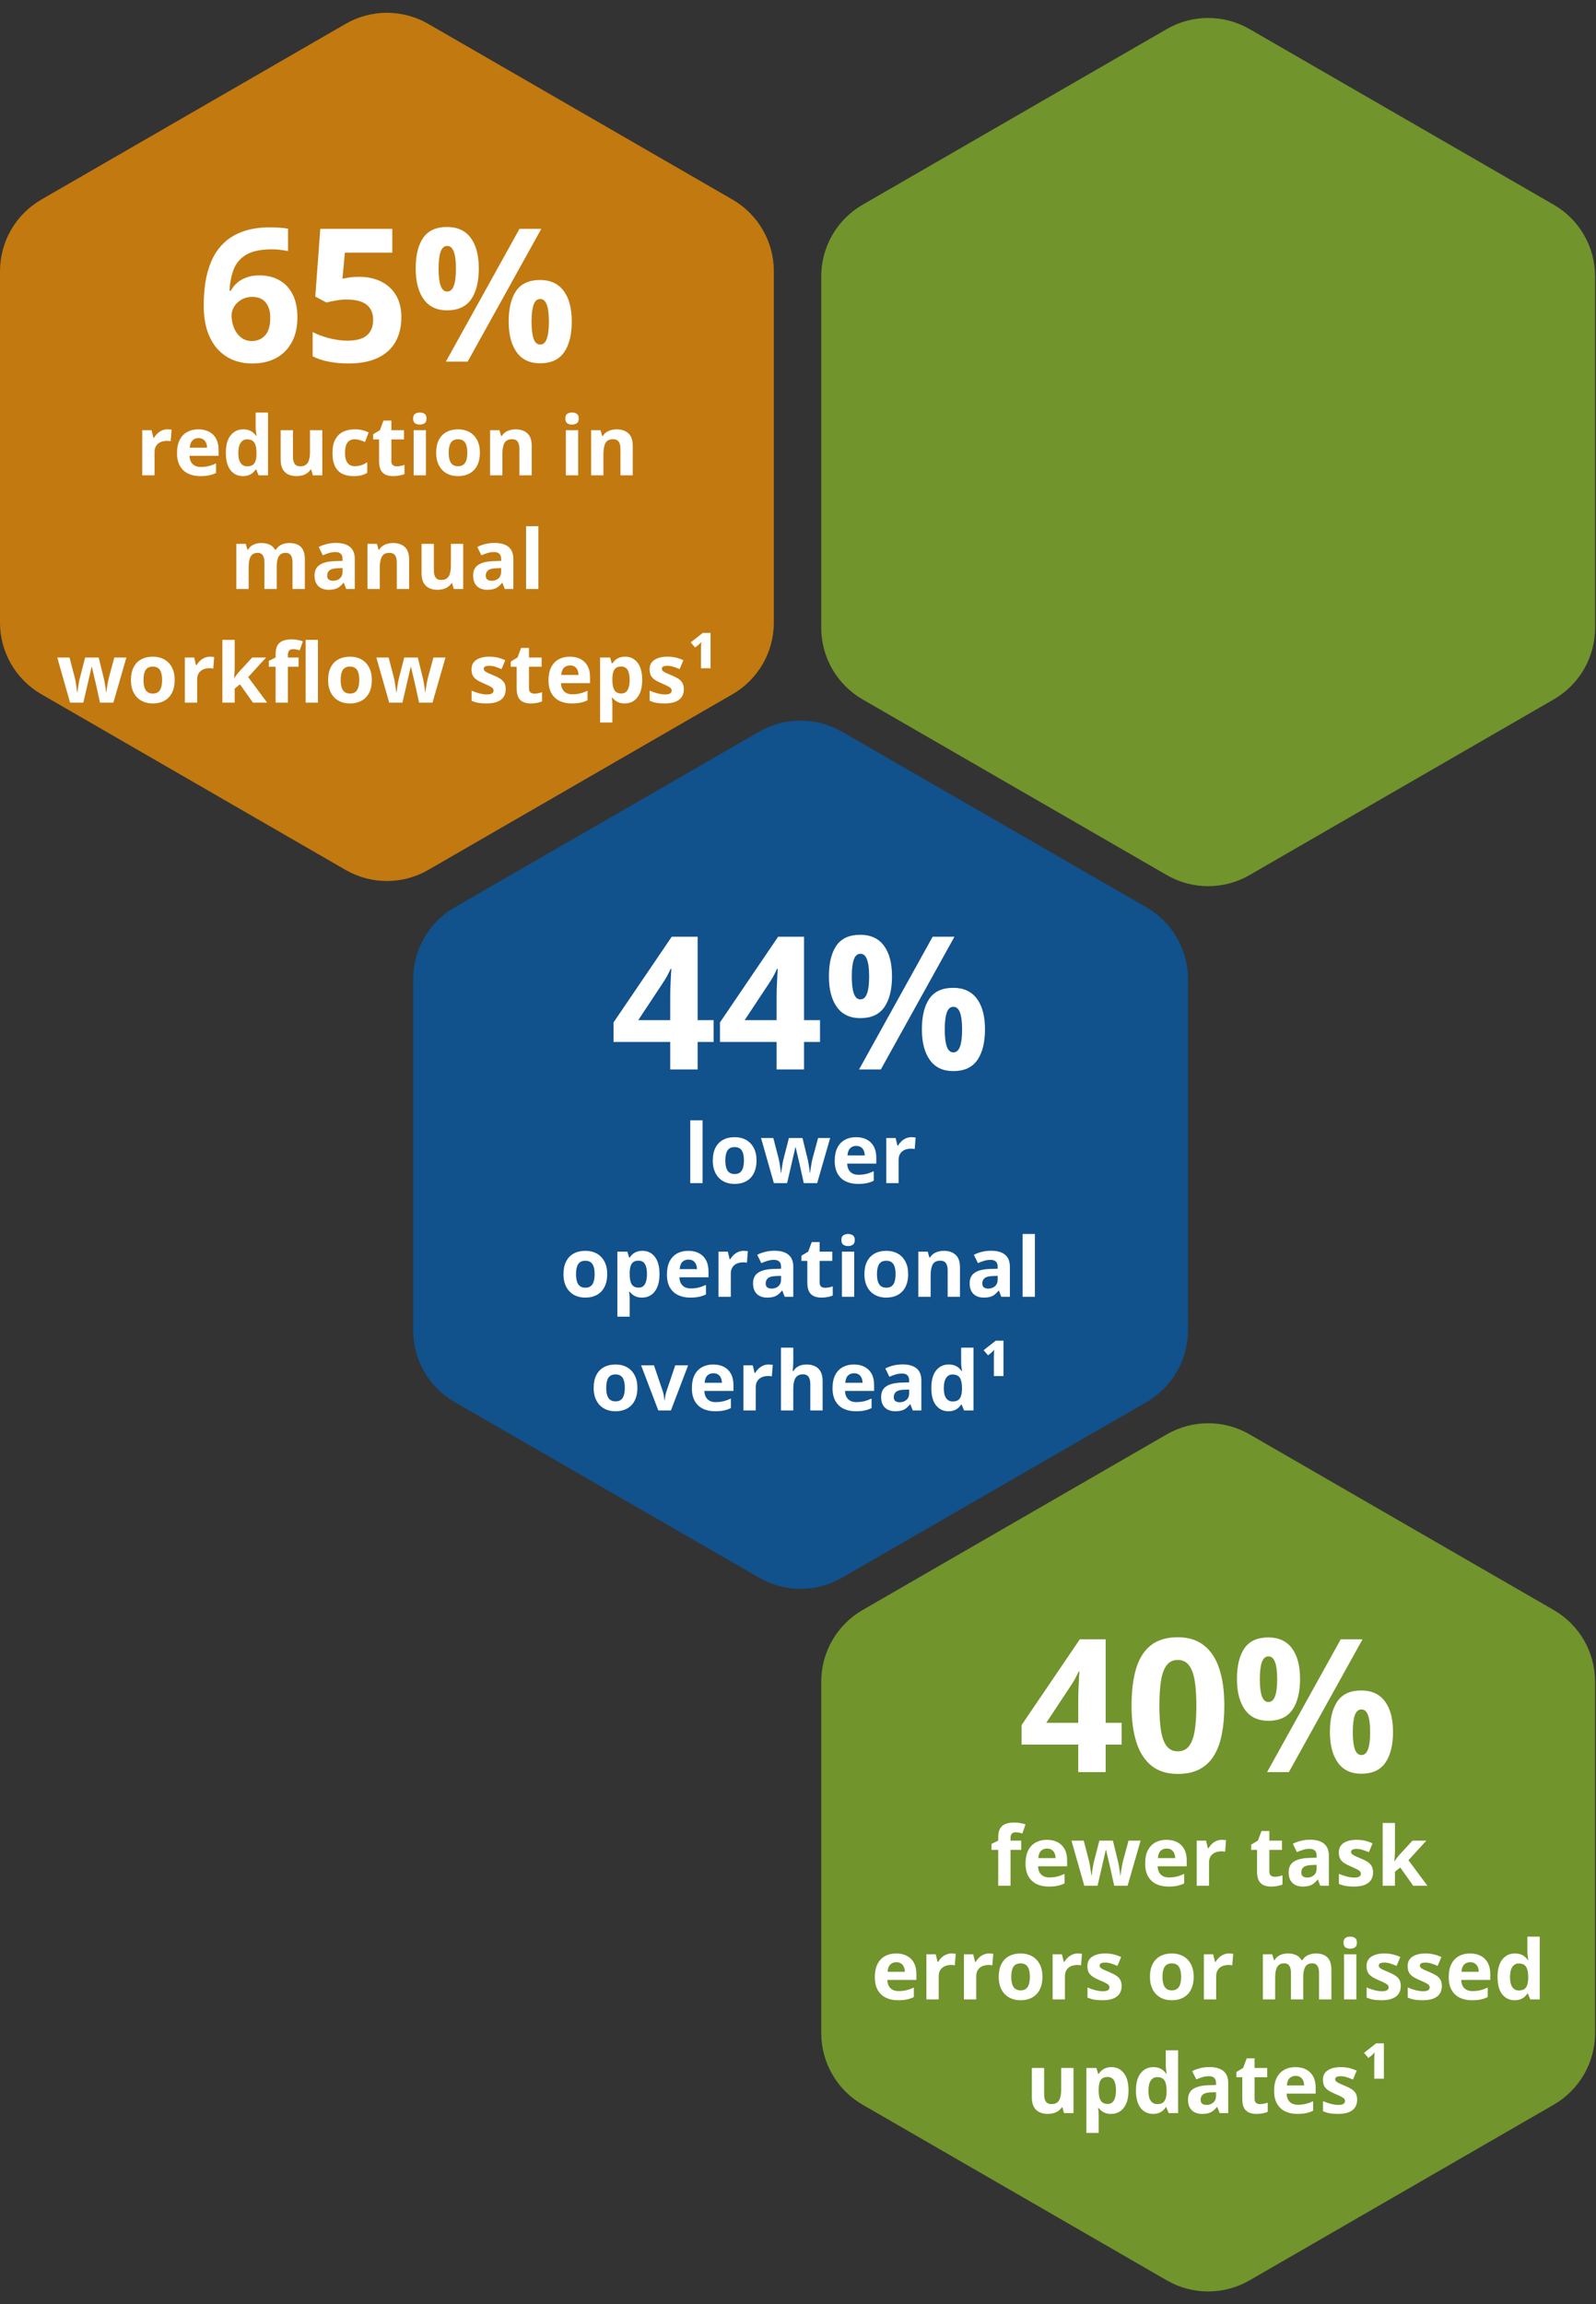
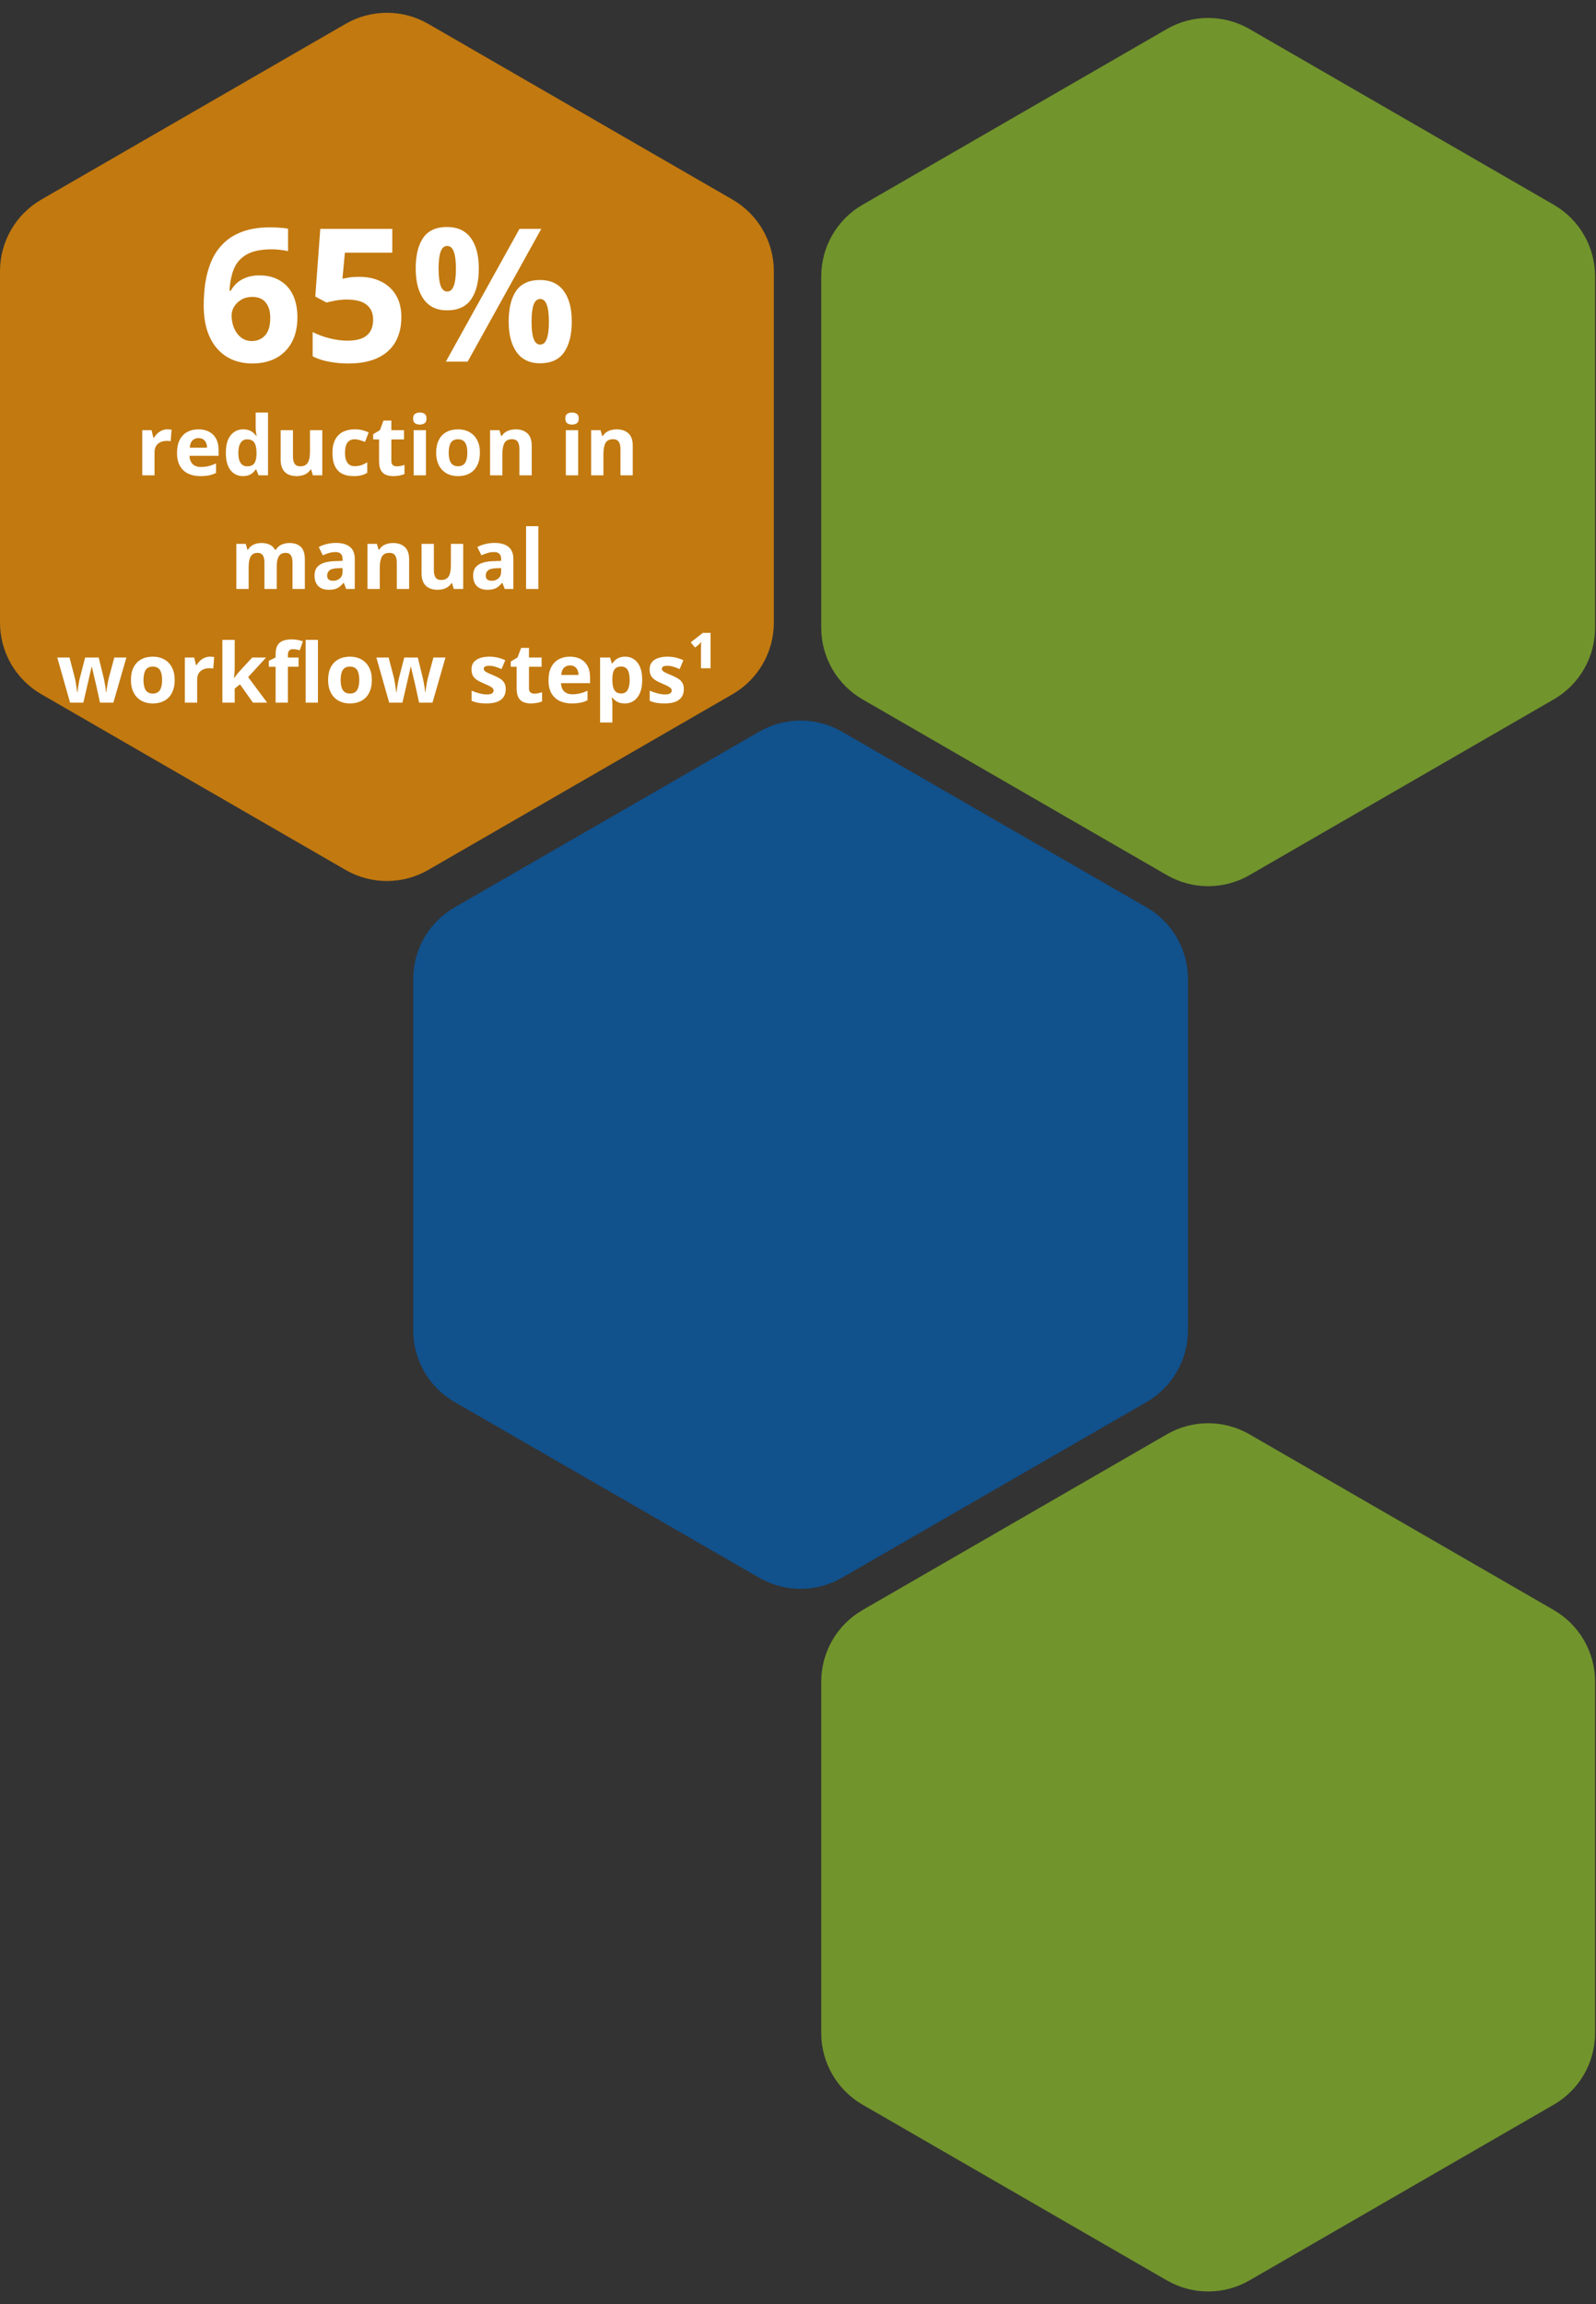
<svg xmlns="http://www.w3.org/2000/svg" width="309" height="446" viewBox="0 0 309 446" fill="none">
  <rect x="0" y="0" width="309" height="446" fill="#333333" stroke="none" />
  <path opacity="0.7" d="M225.911 277.619C230.862 274.761 236.961 274.761 241.911 277.619L300.822 311.631C305.773 314.489 308.822 319.771 308.822 325.488V393.512C308.822 399.229 305.773 404.511 300.822 407.369L241.911 441.381C236.961 444.239 230.862 444.239 225.911 441.381L167 407.369C162.05 404.511 159 399.229 159 393.512V325.488C159 319.771 162.05 314.489 167 311.631L225.911 277.619Z" fill="#8CBE2A" />
  <path opacity="0.7" d="M147.007 141.609C151.954 138.757 158.046 138.757 162.993 141.609L221.993 175.633C226.947 178.49 230 183.774 230 189.493V257.507C230 263.226 226.947 268.51 221.993 271.367L162.993 305.391C158.046 308.243 151.954 308.243 147.007 305.391L88.007 271.367C83.053 268.51 80 263.226 80 257.507V189.493C80 183.774 83.053 178.49 88.007 175.633L147.007 141.609Z" fill="#045EB3" />
  <path opacity="0.7" d="M225.911 5.619C230.862 2.761 236.961 2.761 241.911 5.619L300.822 39.631C305.773 42.489 308.822 47.771 308.822 53.488V121.512C308.822 127.229 305.773 132.511 300.822 135.369L241.911 169.381C236.961 172.239 230.862 172.239 225.911 169.381L167 135.369C162.05 132.511 159 127.229 159 121.512V53.488C159 47.771 162.05 42.489 167 39.631L225.911 5.619Z" fill="#8CBE2A" />
  <path opacity="0.7" d="M66.911 4.619C71.862 1.761 77.961 1.761 82.911 4.619L141.822 38.631C146.773 41.489 149.822 46.771 149.822 52.488V120.512C149.822 126.229 146.773 131.511 141.822 134.369L82.911 168.381C77.961 171.239 71.862 171.239 66.911 168.381L8 134.369C3.05 131.511 0 126.229 0 120.512V52.488C0 46.771 3.05 41.489 8 38.631L66.911 4.619Z" fill="#FF9800" />
  <path d="M39.44 59.084C39.44 57.607 39.545 56.148 39.756 54.707C39.978 53.254 40.359 51.889 40.898 50.611C41.438 49.322 42.193 48.185 43.166 47.201C44.139 46.205 45.375 45.426 46.875 44.863C48.375 44.289 50.191 44.002 52.324 44.002C52.828 44.002 53.414 44.025 54.082 44.072C54.762 44.107 55.324 44.172 55.77 44.266V48.607C55.301 48.502 54.797 48.42 54.258 48.361C53.73 48.291 53.203 48.256 52.676 48.256C50.543 48.256 48.891 48.596 47.719 49.275C46.559 49.955 45.738 50.898 45.258 52.105C44.789 53.301 44.514 54.695 44.432 56.289H44.66C44.988 55.715 45.398 55.205 45.891 54.76C46.395 54.315 47.004 53.963 47.719 53.705C48.434 53.435 49.272 53.301 50.232 53.301C51.732 53.301 53.033 53.623 54.135 54.268C55.236 54.9 56.086 55.82 56.684 57.027C57.281 58.234 57.58 59.705 57.58 61.44C57.58 63.291 57.223 64.885 56.508 66.221C55.793 67.557 54.779 68.582 53.467 69.297C52.166 70 50.619 70.352 48.826 70.352C47.514 70.352 46.289 70.129 45.152 69.684C44.016 69.227 43.02 68.535 42.164 67.609C41.309 66.684 40.641 65.518 40.16 64.111C39.68 62.693 39.44 61.018 39.44 59.084ZM48.721 66.01C49.787 66.01 50.654 65.647 51.322 64.92C51.99 64.193 52.324 63.057 52.324 61.51C52.324 60.256 52.031 59.272 51.445 58.557C50.871 57.83 49.998 57.467 48.826 57.467C48.029 57.467 47.326 57.648 46.717 58.012C46.119 58.363 45.656 58.815 45.328 59.365C45 59.904 44.836 60.461 44.836 61.035C44.836 61.633 44.918 62.225 45.082 62.81C45.246 63.397 45.492 63.93 45.82 64.41C46.148 64.891 46.553 65.277 47.033 65.57C47.525 65.863 48.088 66.01 48.721 66.01ZM69.568 53.582C71.139 53.582 72.533 53.881 73.752 54.478C74.982 55.076 75.949 55.955 76.652 57.115C77.356 58.275 77.707 59.705 77.707 61.404C77.707 63.256 77.32 64.856 76.547 66.203C75.785 67.539 74.643 68.564 73.119 69.279C71.607 69.994 69.721 70.352 67.459 70.352C66.111 70.352 64.84 70.234 63.645 70C62.461 69.777 61.424 69.432 60.533 68.963V64.269C61.424 64.738 62.49 65.137 63.732 65.465C64.986 65.781 66.164 65.939 67.266 65.939C68.344 65.939 69.252 65.799 69.99 65.518C70.728 65.225 71.285 64.779 71.66 64.182C72.047 63.572 72.24 62.799 72.24 61.861C72.24 60.607 71.818 59.647 70.975 58.978C70.131 58.31 68.836 57.977 67.09 57.977C66.422 57.977 65.725 58.041 64.998 58.17C64.283 58.299 63.685 58.428 63.205 58.557L61.043 57.397L62.01 44.301H75.949V48.906H66.773L66.299 53.951C66.697 53.869 67.131 53.787 67.6 53.705C68.068 53.623 68.725 53.582 69.568 53.582ZM86.549 43.932C88.564 43.932 90.094 44.635 91.137 46.041C92.18 47.447 92.701 49.422 92.701 51.965C92.701 54.508 92.209 56.494 91.225 57.924C90.24 59.353 88.682 60.068 86.549 60.068C84.568 60.068 83.062 59.353 82.031 57.924C81 56.494 80.484 54.508 80.484 51.965C80.484 49.422 80.965 47.447 81.926 46.041C82.898 44.635 84.439 43.932 86.549 43.932ZM86.584 47.605C86.01 47.605 85.588 47.969 85.318 48.695C85.049 49.422 84.914 50.523 84.914 52C84.914 53.477 85.049 54.584 85.318 55.322C85.588 56.06 86.01 56.43 86.584 56.43C87.158 56.43 87.58 56.066 87.85 55.34C88.131 54.602 88.272 53.488 88.272 52C88.272 50.523 88.131 49.422 87.85 48.695C87.58 47.969 87.158 47.605 86.584 47.605ZM104.795 44.301L90.539 70H86.32L100.576 44.301H104.795ZM104.549 54.197C106.564 54.197 108.094 54.9 109.137 56.307C110.18 57.713 110.701 59.688 110.701 62.23C110.701 64.762 110.209 66.742 109.225 68.172C108.24 69.602 106.682 70.316 104.549 70.316C102.568 70.316 101.062 69.602 100.031 68.172C99 66.742 98.484 64.762 98.484 62.23C98.484 59.688 98.965 57.713 99.926 56.307C100.898 54.9 102.439 54.197 104.549 54.197ZM104.584 57.871C104.01 57.871 103.588 58.234 103.318 58.961C103.049 59.688 102.914 60.789 102.914 62.266C102.914 63.742 103.049 64.85 103.318 65.588C103.588 66.326 104.01 66.695 104.584 66.695C105.158 66.695 105.58 66.332 105.85 65.606C106.131 64.867 106.271 63.754 106.271 62.266C106.271 60.789 106.131 59.688 105.85 58.961C105.58 58.234 105.158 57.871 104.584 57.871ZM32.414 83.102C32.534 83.102 32.672 83.109 32.828 83.125C32.99 83.135 33.12 83.151 33.219 83.172L33.039 85.406C32.961 85.38 32.849 85.362 32.703 85.352C32.562 85.336 32.44 85.328 32.336 85.328C32.029 85.328 31.729 85.367 31.438 85.445C31.151 85.523 30.893 85.651 30.664 85.828C30.435 86 30.253 86.229 30.117 86.516C29.987 86.797 29.922 87.143 29.922 87.555V92H27.539V83.266H29.344L29.695 84.734H29.812C29.984 84.438 30.198 84.167 30.453 83.922C30.713 83.672 31.008 83.474 31.336 83.328C31.669 83.177 32.029 83.102 32.414 83.102ZM38.406 83.102C39.214 83.102 39.909 83.258 40.492 83.57C41.075 83.878 41.526 84.326 41.844 84.914C42.161 85.503 42.32 86.221 42.32 87.07V88.227H36.688C36.714 88.898 36.914 89.427 37.289 89.812C37.669 90.193 38.195 90.383 38.867 90.383C39.425 90.383 39.935 90.326 40.398 90.211C40.862 90.096 41.339 89.924 41.828 89.695V91.539C41.396 91.753 40.943 91.909 40.469 92.008C40 92.107 39.43 92.156 38.758 92.156C37.883 92.156 37.107 91.995 36.43 91.672C35.758 91.349 35.229 90.857 34.844 90.195C34.464 89.534 34.273 88.701 34.273 87.695C34.273 86.674 34.445 85.826 34.789 85.148C35.138 84.466 35.622 83.956 36.242 83.617C36.862 83.273 37.583 83.102 38.406 83.102ZM38.422 84.797C37.958 84.797 37.573 84.945 37.266 85.242C36.964 85.539 36.789 86.005 36.742 86.641H40.086C40.081 86.287 40.016 85.971 39.891 85.695C39.771 85.419 39.589 85.201 39.344 85.039C39.104 84.878 38.797 84.797 38.422 84.797ZM47.023 92.156C46.05 92.156 45.255 91.776 44.641 91.016C44.031 90.25 43.727 89.128 43.727 87.648C43.727 86.154 44.036 85.023 44.656 84.258C45.276 83.487 46.086 83.102 47.086 83.102C47.503 83.102 47.87 83.159 48.188 83.273C48.505 83.388 48.779 83.542 49.008 83.734C49.242 83.927 49.44 84.143 49.602 84.383H49.68C49.648 84.216 49.609 83.971 49.562 83.648C49.521 83.32 49.5 82.984 49.5 82.641V79.844H51.891V92H50.062L49.602 90.867H49.5C49.349 91.107 49.159 91.326 48.93 91.523C48.706 91.716 48.438 91.87 48.125 91.984C47.812 92.099 47.445 92.156 47.023 92.156ZM47.859 90.258C48.51 90.258 48.969 90.065 49.234 89.68C49.505 89.289 49.648 88.703 49.664 87.922V87.664C49.664 86.815 49.534 86.167 49.273 85.719C49.013 85.266 48.529 85.039 47.82 85.039C47.294 85.039 46.883 85.266 46.586 85.719C46.289 86.172 46.141 86.826 46.141 87.68C46.141 88.534 46.289 89.177 46.586 89.609C46.888 90.042 47.312 90.258 47.859 90.258ZM62.398 83.266V92H60.57L60.25 90.883H60.125C59.938 91.18 59.703 91.422 59.422 91.609C59.141 91.797 58.831 91.935 58.492 92.023C58.154 92.112 57.802 92.156 57.438 92.156C56.812 92.156 56.268 92.047 55.805 91.828C55.341 91.604 54.979 91.258 54.719 90.789C54.464 90.32 54.336 89.711 54.336 88.961V83.266H56.719V88.367C56.719 88.992 56.831 89.463 57.055 89.781C57.279 90.099 57.635 90.258 58.125 90.258C58.609 90.258 58.99 90.148 59.266 89.93C59.542 89.706 59.734 89.38 59.844 88.953C59.958 88.521 60.016 87.995 60.016 87.375V83.266H62.398ZM68.445 92.156C67.581 92.156 66.844 92 66.234 91.688C65.625 91.37 65.162 90.88 64.844 90.219C64.526 89.557 64.367 88.711 64.367 87.68C64.367 86.612 64.547 85.742 64.906 85.07C65.271 84.393 65.773 83.896 66.414 83.578C67.06 83.26 67.807 83.102 68.656 83.102C69.26 83.102 69.781 83.162 70.219 83.281C70.662 83.396 71.047 83.534 71.375 83.695L70.672 85.539C70.297 85.388 69.948 85.266 69.625 85.172C69.302 85.073 68.979 85.023 68.656 85.023C68.24 85.023 67.893 85.122 67.617 85.32C67.341 85.513 67.135 85.805 67 86.195C66.865 86.586 66.797 87.076 66.797 87.664C66.797 88.242 66.87 88.721 67.016 89.102C67.162 89.482 67.372 89.766 67.648 89.953C67.924 90.135 68.26 90.227 68.656 90.227C69.151 90.227 69.591 90.162 69.977 90.031C70.362 89.896 70.737 89.708 71.102 89.469V91.508C70.737 91.737 70.354 91.901 69.953 92C69.557 92.104 69.055 92.156 68.445 92.156ZM76.812 90.258C77.073 90.258 77.326 90.232 77.57 90.18C77.82 90.128 78.068 90.062 78.312 89.984V91.758C78.057 91.872 77.74 91.966 77.359 92.039C76.984 92.117 76.573 92.156 76.125 92.156C75.604 92.156 75.135 92.073 74.719 91.906C74.307 91.734 73.982 91.44 73.742 91.023C73.508 90.602 73.391 90.016 73.391 89.266V85.055H72.25V84.047L73.562 83.25L74.25 81.406H75.773V83.266H78.219V85.055H75.773V89.266C75.773 89.599 75.867 89.849 76.055 90.016C76.247 90.177 76.5 90.258 76.812 90.258ZM82.469 83.266V92H80.086V83.266H82.469ZM81.281 79.844C81.635 79.844 81.94 79.927 82.195 80.094C82.451 80.255 82.578 80.56 82.578 81.008C82.578 81.451 82.451 81.758 82.195 81.93C81.94 82.096 81.635 82.18 81.281 82.18C80.922 82.18 80.615 82.096 80.359 81.93C80.109 81.758 79.984 81.451 79.984 81.008C79.984 80.56 80.109 80.255 80.359 80.094C80.615 79.927 80.922 79.844 81.281 79.844ZM92.914 87.617C92.914 88.346 92.815 88.992 92.617 89.555C92.424 90.117 92.141 90.594 91.766 90.984C91.396 91.37 90.948 91.662 90.422 91.859C89.901 92.057 89.312 92.156 88.656 92.156C88.042 92.156 87.477 92.057 86.961 91.859C86.451 91.662 86.005 91.37 85.625 90.984C85.25 90.594 84.958 90.117 84.75 89.555C84.547 88.992 84.445 88.346 84.445 87.617C84.445 86.648 84.617 85.828 84.961 85.156C85.305 84.484 85.794 83.974 86.43 83.625C87.065 83.276 87.823 83.102 88.703 83.102C89.521 83.102 90.245 83.276 90.875 83.625C91.51 83.974 92.008 84.484 92.367 85.156C92.732 85.828 92.914 86.648 92.914 87.617ZM86.875 87.617C86.875 88.19 86.938 88.672 87.062 89.062C87.188 89.453 87.383 89.747 87.648 89.945C87.914 90.143 88.26 90.242 88.688 90.242C89.109 90.242 89.451 90.143 89.711 89.945C89.977 89.747 90.169 89.453 90.289 89.062C90.414 88.672 90.477 88.19 90.477 87.617C90.477 87.039 90.414 86.56 90.289 86.18C90.169 85.794 89.977 85.505 89.711 85.312C89.445 85.12 89.099 85.023 88.672 85.023C88.042 85.023 87.583 85.24 87.297 85.672C87.016 86.104 86.875 86.753 86.875 87.617ZM99.844 83.102C100.776 83.102 101.526 83.357 102.094 83.867C102.661 84.372 102.945 85.185 102.945 86.305V92H100.562V86.898C100.562 86.273 100.448 85.802 100.219 85.484C99.995 85.167 99.641 85.008 99.156 85.008C98.427 85.008 97.93 85.255 97.664 85.75C97.398 86.245 97.266 86.958 97.266 87.891V92H94.883V83.266H96.703L97.023 84.383H97.156C97.344 84.081 97.576 83.836 97.852 83.648C98.133 83.461 98.443 83.323 98.781 83.234C99.125 83.146 99.479 83.102 99.844 83.102ZM111.938 83.266V92H109.555V83.266H111.938ZM110.75 79.844C111.104 79.844 111.409 79.927 111.664 80.094C111.919 80.255 112.047 80.56 112.047 81.008C112.047 81.451 111.919 81.758 111.664 81.93C111.409 82.096 111.104 82.18 110.75 82.18C110.391 82.18 110.083 82.096 109.828 81.93C109.578 81.758 109.453 81.451 109.453 81.008C109.453 80.56 109.578 80.255 109.828 80.094C110.083 79.927 110.391 79.844 110.75 79.844ZM119.406 83.102C120.339 83.102 121.089 83.357 121.656 83.867C122.224 84.372 122.508 85.185 122.508 86.305V92H120.125V86.898C120.125 86.273 120.01 85.802 119.781 85.484C119.557 85.167 119.203 85.008 118.719 85.008C117.99 85.008 117.492 85.255 117.227 85.75C116.961 86.245 116.828 86.958 116.828 87.891V92H114.445V83.266H116.266L116.586 84.383H116.719C116.906 84.081 117.138 83.836 117.414 83.648C117.695 83.461 118.005 83.323 118.344 83.234C118.688 83.146 119.042 83.102 119.406 83.102ZM56.016 105.102C57.005 105.102 57.753 105.357 58.258 105.867C58.768 106.372 59.023 107.185 59.023 108.305V114H56.633V108.898C56.633 108.273 56.526 107.802 56.312 107.484C56.099 107.167 55.768 107.008 55.32 107.008C54.69 107.008 54.242 107.234 53.977 107.688C53.711 108.135 53.578 108.779 53.578 109.617V114H51.195V108.898C51.195 108.482 51.148 108.133 51.055 107.852C50.961 107.57 50.818 107.359 50.625 107.219C50.432 107.078 50.185 107.008 49.883 107.008C49.44 107.008 49.091 107.12 48.836 107.344C48.586 107.562 48.406 107.888 48.297 108.32C48.193 108.747 48.141 109.271 48.141 109.891V114H45.758V105.266H47.578L47.898 106.383H48.031C48.208 106.081 48.43 105.836 48.695 105.648C48.966 105.461 49.263 105.323 49.586 105.234C49.909 105.146 50.237 105.102 50.57 105.102C51.211 105.102 51.753 105.206 52.195 105.414C52.643 105.622 52.987 105.945 53.227 106.383H53.438C53.698 105.935 54.065 105.609 54.539 105.406C55.018 105.203 55.51 105.102 56.016 105.102ZM65.055 105.086C66.227 105.086 67.125 105.341 67.75 105.852C68.375 106.362 68.688 107.138 68.688 108.18V114H67.023L66.562 112.812H66.5C66.25 113.125 65.995 113.38 65.734 113.578C65.474 113.776 65.174 113.922 64.836 114.016C64.497 114.109 64.086 114.156 63.602 114.156C63.086 114.156 62.622 114.057 62.211 113.859C61.805 113.661 61.484 113.359 61.25 112.953C61.016 112.542 60.898 112.021 60.898 111.391C60.898 110.464 61.224 109.781 61.875 109.344C62.526 108.901 63.503 108.656 64.805 108.609L66.32 108.562V108.18C66.32 107.721 66.201 107.385 65.961 107.172C65.721 106.958 65.388 106.852 64.961 106.852C64.539 106.852 64.125 106.911 63.719 107.031C63.312 107.151 62.906 107.302 62.5 107.484L61.711 105.875C62.175 105.63 62.693 105.438 63.266 105.297C63.844 105.156 64.44 105.086 65.055 105.086ZM66.32 109.953L65.398 109.984C64.628 110.005 64.091 110.143 63.789 110.398C63.492 110.654 63.344 110.99 63.344 111.406C63.344 111.771 63.45 112.031 63.664 112.188C63.878 112.339 64.156 112.414 64.5 112.414C65.01 112.414 65.44 112.263 65.789 111.961C66.143 111.659 66.32 111.229 66.32 110.672V109.953ZM76.109 105.102C77.042 105.102 77.792 105.357 78.359 105.867C78.927 106.372 79.211 107.185 79.211 108.305V114H76.828V108.898C76.828 108.273 76.713 107.802 76.484 107.484C76.26 107.167 75.906 107.008 75.422 107.008C74.693 107.008 74.195 107.255 73.93 107.75C73.664 108.245 73.531 108.958 73.531 109.891V114H71.148V105.266H72.969L73.289 106.383H73.422C73.609 106.081 73.841 105.836 74.117 105.648C74.398 105.461 74.708 105.323 75.047 105.234C75.391 105.146 75.745 105.102 76.109 105.102ZM89.68 105.266V114H87.852L87.531 112.883H87.406C87.219 113.18 86.984 113.422 86.703 113.609C86.422 113.797 86.112 113.935 85.773 114.023C85.435 114.112 85.083 114.156 84.719 114.156C84.094 114.156 83.549 114.047 83.086 113.828C82.622 113.604 82.26 113.258 82 112.789C81.745 112.32 81.617 111.711 81.617 110.961V105.266H84V110.367C84 110.992 84.112 111.464 84.336 111.781C84.56 112.099 84.917 112.258 85.406 112.258C85.891 112.258 86.271 112.148 86.547 111.93C86.823 111.706 87.016 111.38 87.125 110.953C87.24 110.521 87.297 109.995 87.297 109.375V105.266H89.68ZM95.758 105.086C96.93 105.086 97.828 105.341 98.453 105.852C99.078 106.362 99.391 107.138 99.391 108.18V114H97.727L97.266 112.812H97.203C96.953 113.125 96.698 113.38 96.438 113.578C96.177 113.776 95.878 113.922 95.539 114.016C95.201 114.109 94.789 114.156 94.305 114.156C93.789 114.156 93.326 114.057 92.914 113.859C92.508 113.661 92.188 113.359 91.953 112.953C91.719 112.542 91.602 112.021 91.602 111.391C91.602 110.464 91.927 109.781 92.578 109.344C93.229 108.901 94.206 108.656 95.508 108.609L97.023 108.562V108.18C97.023 107.721 96.904 107.385 96.664 107.172C96.424 106.958 96.091 106.852 95.664 106.852C95.242 106.852 94.828 106.911 94.422 107.031C94.016 107.151 93.609 107.302 93.203 107.484L92.414 105.875C92.878 105.63 93.396 105.438 93.969 105.297C94.547 105.156 95.143 105.086 95.758 105.086ZM97.023 109.953L96.102 109.984C95.331 110.005 94.794 110.143 94.492 110.398C94.195 110.654 94.047 110.99 94.047 111.406C94.047 111.771 94.154 112.031 94.367 112.188C94.581 112.339 94.859 112.414 95.203 112.414C95.713 112.414 96.143 112.263 96.492 111.961C96.846 111.659 97.023 111.229 97.023 110.672V109.953ZM104.234 114H101.852V101.844H104.234V114ZM19.359 136L18.688 132.945C18.651 132.763 18.591 132.495 18.508 132.141C18.424 131.781 18.333 131.398 18.234 130.992C18.141 130.581 18.052 130.201 17.969 129.852C17.891 129.503 17.833 129.247 17.797 129.086H17.727C17.69 129.247 17.633 129.503 17.555 129.852C17.477 130.201 17.388 130.581 17.289 130.992C17.195 131.404 17.107 131.792 17.023 132.156C16.94 132.516 16.878 132.789 16.836 132.977L16.133 136H13.57L11.086 127.266H13.461L14.469 131.133C14.537 131.404 14.602 131.727 14.664 132.102C14.727 132.471 14.781 132.831 14.828 133.18C14.88 133.523 14.919 133.797 14.945 134H15.008C15.018 133.849 15.039 133.648 15.07 133.398C15.107 133.148 15.146 132.891 15.188 132.625C15.234 132.354 15.276 132.112 15.312 131.898C15.354 131.68 15.385 131.531 15.406 131.453L16.484 127.266H19.109L20.133 131.453C20.169 131.604 20.216 131.844 20.273 132.172C20.336 132.5 20.391 132.839 20.438 133.188C20.484 133.531 20.51 133.802 20.516 134H20.578C20.599 133.823 20.635 133.56 20.688 133.211C20.74 132.862 20.799 132.497 20.867 132.117C20.94 131.732 21.013 131.404 21.086 131.133L22.133 127.266H24.469L21.953 136H19.359ZM33.82 131.617C33.82 132.346 33.721 132.992 33.523 133.555C33.331 134.117 33.047 134.594 32.672 134.984C32.302 135.37 31.854 135.661 31.328 135.859C30.807 136.057 30.219 136.156 29.562 136.156C28.948 136.156 28.383 136.057 27.867 135.859C27.357 135.661 26.912 135.37 26.531 134.984C26.156 134.594 25.865 134.117 25.656 133.555C25.453 132.992 25.352 132.346 25.352 131.617C25.352 130.648 25.523 129.828 25.867 129.156C26.211 128.484 26.701 127.974 27.336 127.625C27.971 127.276 28.729 127.102 29.609 127.102C30.427 127.102 31.151 127.276 31.781 127.625C32.417 127.974 32.914 128.484 33.273 129.156C33.638 129.828 33.82 130.648 33.82 131.617ZM27.781 131.617C27.781 132.19 27.844 132.672 27.969 133.062C28.094 133.453 28.289 133.747 28.555 133.945C28.82 134.143 29.167 134.242 29.594 134.242C30.016 134.242 30.357 134.143 30.617 133.945C30.883 133.747 31.076 133.453 31.195 133.062C31.32 132.672 31.383 132.19 31.383 131.617C31.383 131.039 31.32 130.56 31.195 130.18C31.076 129.794 30.883 129.505 30.617 129.312C30.352 129.12 30.005 129.023 29.578 129.023C28.948 129.023 28.49 129.24 28.203 129.672C27.922 130.104 27.781 130.753 27.781 131.617ZM40.664 127.102C40.784 127.102 40.922 127.109 41.078 127.125C41.24 127.135 41.37 127.151 41.469 127.172L41.289 129.406C41.211 129.38 41.099 129.362 40.953 129.352C40.812 129.336 40.69 129.328 40.586 129.328C40.279 129.328 39.979 129.367 39.688 129.445C39.401 129.523 39.143 129.651 38.914 129.828C38.685 130 38.503 130.229 38.367 130.516C38.237 130.797 38.172 131.143 38.172 131.555V136H35.789V127.266H37.594L37.945 128.734H38.062C38.234 128.438 38.448 128.167 38.703 127.922C38.964 127.672 39.258 127.474 39.586 127.328C39.919 127.177 40.279 127.102 40.664 127.102ZM45.438 123.844V129.281C45.438 129.609 45.425 129.938 45.398 130.266C45.372 130.594 45.344 130.922 45.312 131.25H45.344C45.505 131.021 45.669 130.794 45.836 130.57C46.008 130.346 46.19 130.13 46.383 129.922L48.828 127.266H51.516L48.047 131.055L51.727 136H48.977L46.461 132.461L45.438 133.281V136H43.055V123.844H45.438ZM57.805 129.055H55.742V136H53.359V129.055H52.047V127.906L53.359 127.266V126.625C53.359 125.88 53.484 125.302 53.734 124.891C53.99 124.474 54.346 124.182 54.805 124.016C55.268 123.844 55.815 123.758 56.445 123.758C56.909 123.758 57.331 123.797 57.711 123.875C58.091 123.948 58.401 124.031 58.641 124.125L58.031 125.875C57.849 125.818 57.651 125.766 57.438 125.719C57.224 125.672 56.979 125.648 56.703 125.648C56.37 125.648 56.125 125.75 55.969 125.953C55.818 126.151 55.742 126.406 55.742 126.719V127.266H57.805V129.055ZM61.555 136H59.172V123.844H61.555V136ZM71.992 131.617C71.992 132.346 71.893 132.992 71.695 133.555C71.503 134.117 71.219 134.594 70.844 134.984C70.474 135.37 70.026 135.661 69.5 135.859C68.979 136.057 68.391 136.156 67.734 136.156C67.12 136.156 66.555 136.057 66.039 135.859C65.529 135.661 65.083 135.37 64.703 134.984C64.328 134.594 64.037 134.117 63.828 133.555C63.625 132.992 63.523 132.346 63.523 131.617C63.523 130.648 63.695 129.828 64.039 129.156C64.383 128.484 64.872 127.974 65.508 127.625C66.143 127.276 66.901 127.102 67.781 127.102C68.599 127.102 69.323 127.276 69.953 127.625C70.588 127.974 71.086 128.484 71.445 129.156C71.81 129.828 71.992 130.648 71.992 131.617ZM65.953 131.617C65.953 132.19 66.016 132.672 66.141 133.062C66.266 133.453 66.461 133.747 66.727 133.945C66.992 134.143 67.338 134.242 67.766 134.242C68.188 134.242 68.529 134.143 68.789 133.945C69.055 133.747 69.247 133.453 69.367 133.062C69.492 132.672 69.555 132.19 69.555 131.617C69.555 131.039 69.492 130.56 69.367 130.18C69.247 129.794 69.055 129.505 68.789 129.312C68.523 129.12 68.177 129.023 67.75 129.023C67.12 129.023 66.662 129.24 66.375 129.672C66.094 130.104 65.953 130.753 65.953 131.617ZM81.141 136L80.469 132.945C80.432 132.763 80.372 132.495 80.289 132.141C80.206 131.781 80.115 131.398 80.016 130.992C79.922 130.581 79.833 130.201 79.75 129.852C79.672 129.503 79.615 129.247 79.578 129.086H79.508C79.471 129.247 79.414 129.503 79.336 129.852C79.258 130.201 79.169 130.581 79.07 130.992C78.977 131.404 78.888 131.792 78.805 132.156C78.721 132.516 78.659 132.789 78.617 132.977L77.914 136H75.352L72.867 127.266H75.242L76.25 131.133C76.318 131.404 76.383 131.727 76.445 132.102C76.508 132.471 76.562 132.831 76.609 133.18C76.662 133.523 76.701 133.797 76.727 134H76.789C76.799 133.849 76.82 133.648 76.852 133.398C76.888 133.148 76.927 132.891 76.969 132.625C77.016 132.354 77.057 132.112 77.094 131.898C77.135 131.68 77.167 131.531 77.188 131.453L78.266 127.266H80.891L81.914 131.453C81.951 131.604 81.997 131.844 82.055 132.172C82.117 132.5 82.172 132.839 82.219 133.188C82.266 133.531 82.292 133.802 82.297 134H82.359C82.38 133.823 82.417 133.56 82.469 133.211C82.521 132.862 82.581 132.497 82.648 132.117C82.721 131.732 82.794 131.404 82.867 131.133L83.914 127.266H86.25L83.734 136H81.141ZM97.914 133.406C97.914 134 97.773 134.503 97.492 134.914C97.216 135.32 96.802 135.63 96.25 135.844C95.698 136.052 95.01 136.156 94.188 136.156C93.578 136.156 93.055 136.117 92.617 136.039C92.185 135.961 91.747 135.831 91.305 135.648V133.68C91.779 133.893 92.287 134.07 92.828 134.211C93.375 134.346 93.854 134.414 94.266 134.414C94.729 134.414 95.06 134.346 95.258 134.211C95.461 134.07 95.562 133.888 95.562 133.664C95.562 133.518 95.521 133.388 95.438 133.273C95.359 133.154 95.188 133.021 94.922 132.875C94.656 132.724 94.24 132.529 93.672 132.289C93.125 132.06 92.674 131.828 92.32 131.594C91.971 131.359 91.711 131.083 91.539 130.766C91.372 130.443 91.289 130.034 91.289 129.539C91.289 128.732 91.602 128.125 92.227 127.719C92.857 127.307 93.698 127.102 94.75 127.102C95.292 127.102 95.807 127.156 96.297 127.266C96.792 127.375 97.299 127.549 97.82 127.789L97.102 129.508C96.669 129.32 96.26 129.167 95.875 129.047C95.495 128.927 95.107 128.867 94.711 128.867C94.362 128.867 94.099 128.914 93.922 129.008C93.745 129.102 93.656 129.245 93.656 129.438C93.656 129.578 93.701 129.703 93.789 129.812C93.883 129.922 94.06 130.044 94.32 130.18C94.586 130.31 94.974 130.479 95.484 130.688C95.979 130.891 96.409 131.104 96.773 131.328C97.138 131.547 97.419 131.82 97.617 132.148C97.815 132.471 97.914 132.891 97.914 133.406ZM103.453 134.258C103.714 134.258 103.966 134.232 104.211 134.18C104.461 134.128 104.708 134.062 104.953 133.984V135.758C104.698 135.872 104.38 135.966 104 136.039C103.625 136.117 103.214 136.156 102.766 136.156C102.245 136.156 101.776 136.073 101.359 135.906C100.948 135.734 100.622 135.44 100.383 135.023C100.148 134.602 100.031 134.016 100.031 133.266V129.055H98.891V128.047L100.203 127.25L100.891 125.406H102.414V127.266H104.859V129.055H102.414V133.266C102.414 133.599 102.508 133.849 102.695 134.016C102.888 134.177 103.141 134.258 103.453 134.258ZM110.328 127.102C111.135 127.102 111.831 127.258 112.414 127.57C112.997 127.878 113.448 128.326 113.766 128.914C114.083 129.503 114.242 130.221 114.242 131.07V132.227H108.609C108.635 132.898 108.836 133.427 109.211 133.812C109.591 134.193 110.117 134.383 110.789 134.383C111.346 134.383 111.857 134.326 112.32 134.211C112.784 134.096 113.26 133.924 113.75 133.695V135.539C113.318 135.753 112.865 135.909 112.391 136.008C111.922 136.107 111.352 136.156 110.68 136.156C109.805 136.156 109.029 135.995 108.352 135.672C107.68 135.349 107.151 134.857 106.766 134.195C106.385 133.534 106.195 132.701 106.195 131.695C106.195 130.674 106.367 129.826 106.711 129.148C107.06 128.466 107.544 127.956 108.164 127.617C108.784 127.273 109.505 127.102 110.328 127.102ZM110.344 128.797C109.88 128.797 109.495 128.945 109.188 129.242C108.885 129.539 108.711 130.005 108.664 130.641H112.008C112.003 130.286 111.938 129.971 111.812 129.695C111.693 129.419 111.51 129.201 111.266 129.039C111.026 128.878 110.719 128.797 110.344 128.797ZM121.039 127.102C122.023 127.102 122.818 127.484 123.422 128.25C124.031 129.016 124.336 130.138 124.336 131.617C124.336 132.607 124.193 133.44 123.906 134.117C123.62 134.789 123.224 135.297 122.719 135.641C122.214 135.984 121.633 136.156 120.977 136.156C120.555 136.156 120.193 136.104 119.891 136C119.589 135.891 119.331 135.753 119.117 135.586C118.904 135.414 118.719 135.232 118.562 135.039H118.438C118.479 135.247 118.51 135.461 118.531 135.68C118.552 135.898 118.562 136.112 118.562 136.32V139.844H116.18V127.266H118.117L118.453 128.398H118.562C118.719 128.164 118.909 127.948 119.133 127.75C119.357 127.552 119.625 127.396 119.938 127.281C120.255 127.161 120.622 127.102 121.039 127.102ZM120.273 129.008C119.857 129.008 119.526 129.094 119.281 129.266C119.036 129.438 118.857 129.695 118.742 130.039C118.633 130.383 118.573 130.818 118.562 131.344V131.602C118.562 132.164 118.615 132.641 118.719 133.031C118.828 133.422 119.008 133.719 119.258 133.922C119.513 134.125 119.862 134.227 120.305 134.227C120.669 134.227 120.969 134.125 121.203 133.922C121.438 133.719 121.612 133.422 121.727 133.031C121.846 132.635 121.906 132.154 121.906 131.586C121.906 130.732 121.773 130.089 121.508 129.656C121.242 129.224 120.831 129.008 120.273 129.008ZM132.398 133.406C132.398 134 132.258 134.503 131.977 134.914C131.701 135.32 131.286 135.63 130.734 135.844C130.182 136.052 129.495 136.156 128.672 136.156C128.062 136.156 127.539 136.117 127.102 136.039C126.669 135.961 126.232 135.831 125.789 135.648V133.68C126.263 133.893 126.771 134.07 127.312 134.211C127.859 134.346 128.339 134.414 128.75 134.414C129.214 134.414 129.544 134.346 129.742 134.211C129.945 134.07 130.047 133.888 130.047 133.664C130.047 133.518 130.005 133.388 129.922 133.273C129.844 133.154 129.672 133.021 129.406 132.875C129.141 132.724 128.724 132.529 128.156 132.289C127.609 132.06 127.159 131.828 126.805 131.594C126.456 131.359 126.195 131.083 126.023 130.766C125.857 130.443 125.773 130.034 125.773 129.539C125.773 128.732 126.086 128.125 126.711 127.719C127.341 127.307 128.182 127.102 129.234 127.102C129.776 127.102 130.292 127.156 130.781 127.266C131.276 127.375 131.784 127.549 132.305 127.789L131.586 129.508C131.154 129.32 130.745 129.167 130.359 129.047C129.979 128.927 129.591 128.867 129.195 128.867C128.846 128.867 128.583 128.914 128.406 129.008C128.229 129.102 128.141 129.245 128.141 129.438C128.141 129.578 128.185 129.703 128.273 129.812C128.367 129.922 128.544 130.044 128.805 130.18C129.07 130.31 129.458 130.479 129.969 130.688C130.464 130.891 130.893 131.104 131.258 131.328C131.622 131.547 131.904 131.82 132.102 132.148C132.299 132.471 132.398 132.891 132.398 133.406ZM137.57 122.492V129.344H135.711V125.859C135.711 125.719 135.714 125.536 135.719 125.312C135.724 125.083 135.732 124.867 135.742 124.664C135.753 124.461 135.763 124.32 135.773 124.242C135.711 124.326 135.62 124.43 135.5 124.555C135.38 124.68 135.276 124.779 135.188 124.852L134.578 125.328L133.727 124.336L136.078 122.492H137.57Z" fill="white" />
-   <path d="M138.16 201.674H135.066V207H129.758V201.674H118.789V197.895L130.057 181.301H135.066V197.455H138.16V201.674ZM129.758 197.455V193.096C129.758 192.686 129.764 192.199 129.775 191.637C129.799 191.074 129.822 190.512 129.846 189.949C129.869 189.387 129.893 188.889 129.916 188.455C129.951 188.01 129.975 187.699 129.986 187.523H129.846C129.623 188.004 129.389 188.473 129.143 188.93C128.896 189.375 128.609 189.844 128.281 190.336L123.57 197.455H129.758ZM158.762 201.674H155.668V207H150.359V201.674H139.391V197.895L150.658 181.301H155.668V197.455H158.762V201.674ZM150.359 197.455V193.096C150.359 192.686 150.365 192.199 150.377 191.637C150.4 191.074 150.424 190.512 150.447 189.949C150.471 189.387 150.494 188.889 150.518 188.455C150.553 188.01 150.576 187.699 150.588 187.523H150.447C150.225 188.004 149.99 188.473 149.744 188.93C149.498 189.375 149.211 189.844 148.883 190.336L144.172 197.455H150.359ZM166.549 180.932C168.564 180.932 170.094 181.635 171.137 183.041C172.18 184.447 172.701 186.422 172.701 188.965C172.701 191.508 172.209 193.494 171.225 194.924C170.24 196.354 168.682 197.068 166.549 197.068C164.568 197.068 163.062 196.354 162.031 194.924C161 193.494 160.484 191.508 160.484 188.965C160.484 186.422 160.965 184.447 161.926 183.041C162.898 181.635 164.439 180.932 166.549 180.932ZM166.584 184.605C166.01 184.605 165.588 184.969 165.318 185.695C165.049 186.422 164.914 187.523 164.914 189C164.914 190.477 165.049 191.584 165.318 192.322C165.588 193.061 166.01 193.43 166.584 193.43C167.158 193.43 167.58 193.066 167.85 192.34C168.131 191.602 168.271 190.488 168.271 189C168.271 187.523 168.131 186.422 167.85 185.695C167.58 184.969 167.158 184.605 166.584 184.605ZM184.795 181.301L170.539 207H166.32L180.576 181.301H184.795ZM184.549 191.197C186.564 191.197 188.094 191.9 189.137 193.307C190.18 194.713 190.701 196.688 190.701 199.23C190.701 201.762 190.209 203.742 189.225 205.172C188.24 206.602 186.682 207.316 184.549 207.316C182.568 207.316 181.062 206.602 180.031 205.172C179 203.742 178.484 201.762 178.484 199.23C178.484 196.688 178.965 194.713 179.926 193.307C180.898 191.9 182.439 191.197 184.549 191.197ZM184.584 194.871C184.01 194.871 183.588 195.234 183.318 195.961C183.049 196.688 182.914 197.789 182.914 199.266C182.914 200.742 183.049 201.85 183.318 202.588C183.588 203.326 184.01 203.695 184.584 203.695C185.158 203.695 185.58 203.332 185.85 202.605C186.131 201.867 186.271 200.754 186.271 199.266C186.271 197.789 186.131 196.688 185.85 195.961C185.58 195.234 185.158 194.871 184.584 194.871ZM136.023 229H133.641V216.844H136.023V229ZM146.469 224.617C146.469 225.346 146.37 225.992 146.172 226.555C145.979 227.117 145.695 227.594 145.32 227.984C144.951 228.37 144.503 228.661 143.977 228.859C143.456 229.057 142.867 229.156 142.211 229.156C141.596 229.156 141.031 229.057 140.516 228.859C140.005 228.661 139.56 228.37 139.18 227.984C138.805 227.594 138.513 227.117 138.305 226.555C138.102 225.992 138 225.346 138 224.617C138 223.648 138.172 222.828 138.516 222.156C138.859 221.484 139.349 220.974 139.984 220.625C140.62 220.276 141.378 220.102 142.258 220.102C143.076 220.102 143.799 220.276 144.43 220.625C145.065 220.974 145.562 221.484 145.922 222.156C146.286 222.828 146.469 223.648 146.469 224.617ZM140.43 224.617C140.43 225.19 140.492 225.672 140.617 226.062C140.742 226.453 140.938 226.747 141.203 226.945C141.469 227.143 141.815 227.242 142.242 227.242C142.664 227.242 143.005 227.143 143.266 226.945C143.531 226.747 143.724 226.453 143.844 226.062C143.969 225.672 144.031 225.19 144.031 224.617C144.031 224.039 143.969 223.56 143.844 223.18C143.724 222.794 143.531 222.505 143.266 222.312C143 222.12 142.654 222.023 142.227 222.023C141.596 222.023 141.138 222.24 140.852 222.672C140.57 223.104 140.43 223.753 140.43 224.617ZM155.617 229L154.945 225.945C154.909 225.763 154.849 225.495 154.766 225.141C154.682 224.781 154.591 224.398 154.492 223.992C154.398 223.581 154.31 223.201 154.227 222.852C154.148 222.503 154.091 222.247 154.055 222.086H153.984C153.948 222.247 153.891 222.503 153.812 222.852C153.734 223.201 153.646 223.581 153.547 223.992C153.453 224.404 153.365 224.792 153.281 225.156C153.198 225.516 153.135 225.789 153.094 225.977L152.391 229H149.828L147.344 220.266H149.719L150.727 224.133C150.794 224.404 150.859 224.727 150.922 225.102C150.984 225.471 151.039 225.831 151.086 226.18C151.138 226.523 151.177 226.797 151.203 227H151.266C151.276 226.849 151.297 226.648 151.328 226.398C151.365 226.148 151.404 225.891 151.445 225.625C151.492 225.354 151.534 225.112 151.57 224.898C151.612 224.68 151.643 224.531 151.664 224.453L152.742 220.266H155.367L156.391 224.453C156.427 224.604 156.474 224.844 156.531 225.172C156.594 225.5 156.648 225.839 156.695 226.188C156.742 226.531 156.768 226.802 156.773 227H156.836C156.857 226.823 156.893 226.56 156.945 226.211C156.997 225.862 157.057 225.497 157.125 225.117C157.198 224.732 157.271 224.404 157.344 224.133L158.391 220.266H160.727L158.211 229H155.617ZM165.742 220.102C166.549 220.102 167.245 220.258 167.828 220.57C168.411 220.878 168.862 221.326 169.18 221.914C169.497 222.503 169.656 223.221 169.656 224.07V225.227H164.023C164.049 225.898 164.25 226.427 164.625 226.812C165.005 227.193 165.531 227.383 166.203 227.383C166.76 227.383 167.271 227.326 167.734 227.211C168.198 227.096 168.674 226.924 169.164 226.695V228.539C168.732 228.753 168.279 228.909 167.805 229.008C167.336 229.107 166.766 229.156 166.094 229.156C165.219 229.156 164.443 228.995 163.766 228.672C163.094 228.349 162.565 227.857 162.18 227.195C161.799 226.534 161.609 225.701 161.609 224.695C161.609 223.674 161.781 222.826 162.125 222.148C162.474 221.466 162.958 220.956 163.578 220.617C164.198 220.273 164.919 220.102 165.742 220.102ZM165.758 221.797C165.294 221.797 164.909 221.945 164.602 222.242C164.299 222.539 164.125 223.005 164.078 223.641H167.422C167.417 223.286 167.352 222.971 167.227 222.695C167.107 222.419 166.924 222.201 166.68 222.039C166.44 221.878 166.133 221.797 165.758 221.797ZM176.469 220.102C176.589 220.102 176.727 220.109 176.883 220.125C177.044 220.135 177.174 220.151 177.273 220.172L177.094 222.406C177.016 222.38 176.904 222.362 176.758 222.352C176.617 222.336 176.495 222.328 176.391 222.328C176.083 222.328 175.784 222.367 175.492 222.445C175.206 222.523 174.948 222.651 174.719 222.828C174.49 223 174.307 223.229 174.172 223.516C174.042 223.797 173.977 224.143 173.977 224.555V229H171.594V220.266H173.398L173.75 221.734H173.867C174.039 221.438 174.253 221.167 174.508 220.922C174.768 220.672 175.062 220.474 175.391 220.328C175.724 220.177 176.083 220.102 176.469 220.102ZM117.562 246.617C117.562 247.346 117.464 247.992 117.266 248.555C117.073 249.117 116.789 249.594 116.414 249.984C116.044 250.37 115.596 250.661 115.07 250.859C114.549 251.057 113.961 251.156 113.305 251.156C112.69 251.156 112.125 251.057 111.609 250.859C111.099 250.661 110.654 250.37 110.273 249.984C109.898 249.594 109.607 249.117 109.398 248.555C109.195 247.992 109.094 247.346 109.094 246.617C109.094 245.648 109.266 244.828 109.609 244.156C109.953 243.484 110.443 242.974 111.078 242.625C111.714 242.276 112.471 242.102 113.352 242.102C114.169 242.102 114.893 242.276 115.523 242.625C116.159 242.974 116.656 243.484 117.016 244.156C117.38 244.828 117.562 245.648 117.562 246.617ZM111.523 246.617C111.523 247.19 111.586 247.672 111.711 248.062C111.836 248.453 112.031 248.747 112.297 248.945C112.562 249.143 112.909 249.242 113.336 249.242C113.758 249.242 114.099 249.143 114.359 248.945C114.625 248.747 114.818 248.453 114.938 248.062C115.062 247.672 115.125 247.19 115.125 246.617C115.125 246.039 115.062 245.56 114.938 245.18C114.818 244.794 114.625 244.505 114.359 244.312C114.094 244.12 113.747 244.023 113.32 244.023C112.69 244.023 112.232 244.24 111.945 244.672C111.664 245.104 111.523 245.753 111.523 246.617ZM124.391 242.102C125.375 242.102 126.169 242.484 126.773 243.25C127.383 244.016 127.688 245.138 127.688 246.617C127.688 247.607 127.544 248.44 127.258 249.117C126.971 249.789 126.576 250.297 126.07 250.641C125.565 250.984 124.984 251.156 124.328 251.156C123.906 251.156 123.544 251.104 123.242 251C122.94 250.891 122.682 250.753 122.469 250.586C122.255 250.414 122.07 250.232 121.914 250.039H121.789C121.831 250.247 121.862 250.461 121.883 250.68C121.904 250.898 121.914 251.112 121.914 251.32V254.844H119.531V242.266H121.469L121.805 243.398H121.914C122.07 243.164 122.26 242.948 122.484 242.75C122.708 242.552 122.977 242.396 123.289 242.281C123.607 242.161 123.974 242.102 124.391 242.102ZM123.625 244.008C123.208 244.008 122.878 244.094 122.633 244.266C122.388 244.438 122.208 244.695 122.094 245.039C121.984 245.383 121.924 245.818 121.914 246.344V246.602C121.914 247.164 121.966 247.641 122.07 248.031C122.18 248.422 122.359 248.719 122.609 248.922C122.865 249.125 123.214 249.227 123.656 249.227C124.021 249.227 124.32 249.125 124.555 248.922C124.789 248.719 124.964 248.422 125.078 248.031C125.198 247.635 125.258 247.154 125.258 246.586C125.258 245.732 125.125 245.089 124.859 244.656C124.594 244.224 124.182 244.008 123.625 244.008ZM133.258 242.102C134.065 242.102 134.76 242.258 135.344 242.57C135.927 242.878 136.378 243.326 136.695 243.914C137.013 244.503 137.172 245.221 137.172 246.07V247.227H131.539C131.565 247.898 131.766 248.427 132.141 248.812C132.521 249.193 133.047 249.383 133.719 249.383C134.276 249.383 134.786 249.326 135.25 249.211C135.714 249.096 136.19 248.924 136.68 248.695V250.539C136.247 250.753 135.794 250.909 135.32 251.008C134.852 251.107 134.281 251.156 133.609 251.156C132.734 251.156 131.958 250.995 131.281 250.672C130.609 250.349 130.081 249.857 129.695 249.195C129.315 248.534 129.125 247.701 129.125 246.695C129.125 245.674 129.297 244.826 129.641 244.148C129.99 243.466 130.474 242.956 131.094 242.617C131.714 242.273 132.435 242.102 133.258 242.102ZM133.273 243.797C132.81 243.797 132.424 243.945 132.117 244.242C131.815 244.539 131.641 245.005 131.594 245.641H134.938C134.932 245.286 134.867 244.971 134.742 244.695C134.622 244.419 134.44 244.201 134.195 244.039C133.956 243.878 133.648 243.797 133.273 243.797ZM143.984 242.102C144.104 242.102 144.242 242.109 144.398 242.125C144.56 242.135 144.69 242.151 144.789 242.172L144.609 244.406C144.531 244.38 144.419 244.362 144.273 244.352C144.133 244.336 144.01 244.328 143.906 244.328C143.599 244.328 143.299 244.367 143.008 244.445C142.721 244.523 142.464 244.651 142.234 244.828C142.005 245 141.823 245.229 141.688 245.516C141.557 245.797 141.492 246.143 141.492 246.555V251H139.109V242.266H140.914L141.266 243.734H141.383C141.555 243.438 141.768 243.167 142.023 242.922C142.284 242.672 142.578 242.474 142.906 242.328C143.24 242.177 143.599 242.102 143.984 242.102ZM149.953 242.086C151.125 242.086 152.023 242.341 152.648 242.852C153.273 243.362 153.586 244.138 153.586 245.18V251H151.922L151.461 249.812H151.398C151.148 250.125 150.893 250.38 150.633 250.578C150.372 250.776 150.073 250.922 149.734 251.016C149.396 251.109 148.984 251.156 148.5 251.156C147.984 251.156 147.521 251.057 147.109 250.859C146.703 250.661 146.383 250.359 146.148 249.953C145.914 249.542 145.797 249.021 145.797 248.391C145.797 247.464 146.122 246.781 146.773 246.344C147.424 245.901 148.401 245.656 149.703 245.609L151.219 245.562V245.18C151.219 244.721 151.099 244.385 150.859 244.172C150.62 243.958 150.286 243.852 149.859 243.852C149.438 243.852 149.023 243.911 148.617 244.031C148.211 244.151 147.805 244.302 147.398 244.484L146.609 242.875C147.073 242.63 147.591 242.438 148.164 242.297C148.742 242.156 149.339 242.086 149.953 242.086ZM151.219 246.953L150.297 246.984C149.526 247.005 148.99 247.143 148.688 247.398C148.391 247.654 148.242 247.99 148.242 248.406C148.242 248.771 148.349 249.031 148.562 249.188C148.776 249.339 149.055 249.414 149.398 249.414C149.909 249.414 150.339 249.263 150.688 248.961C151.042 248.659 151.219 248.229 151.219 247.672V246.953ZM159.727 249.258C159.987 249.258 160.24 249.232 160.484 249.18C160.734 249.128 160.982 249.062 161.227 248.984V250.758C160.971 250.872 160.654 250.966 160.273 251.039C159.898 251.117 159.487 251.156 159.039 251.156C158.518 251.156 158.049 251.073 157.633 250.906C157.221 250.734 156.896 250.44 156.656 250.023C156.422 249.602 156.305 249.016 156.305 248.266V244.055H155.164V243.047L156.477 242.25L157.164 240.406H158.688V242.266H161.133V244.055H158.688V248.266C158.688 248.599 158.781 248.849 158.969 249.016C159.161 249.177 159.414 249.258 159.727 249.258ZM165.383 242.266V251H163V242.266H165.383ZM164.195 238.844C164.549 238.844 164.854 238.927 165.109 239.094C165.365 239.255 165.492 239.56 165.492 240.008C165.492 240.451 165.365 240.758 165.109 240.93C164.854 241.096 164.549 241.18 164.195 241.18C163.836 241.18 163.529 241.096 163.273 240.93C163.023 240.758 162.898 240.451 162.898 240.008C162.898 239.56 163.023 239.255 163.273 239.094C163.529 238.927 163.836 238.844 164.195 238.844ZM175.828 246.617C175.828 247.346 175.729 247.992 175.531 248.555C175.339 249.117 175.055 249.594 174.68 249.984C174.31 250.37 173.862 250.661 173.336 250.859C172.815 251.057 172.227 251.156 171.57 251.156C170.956 251.156 170.391 251.057 169.875 250.859C169.365 250.661 168.919 250.37 168.539 249.984C168.164 249.594 167.872 249.117 167.664 248.555C167.461 247.992 167.359 247.346 167.359 246.617C167.359 245.648 167.531 244.828 167.875 244.156C168.219 243.484 168.708 242.974 169.344 242.625C169.979 242.276 170.737 242.102 171.617 242.102C172.435 242.102 173.159 242.276 173.789 242.625C174.424 242.974 174.922 243.484 175.281 244.156C175.646 244.828 175.828 245.648 175.828 246.617ZM169.789 246.617C169.789 247.19 169.852 247.672 169.977 248.062C170.102 248.453 170.297 248.747 170.562 248.945C170.828 249.143 171.174 249.242 171.602 249.242C172.023 249.242 172.365 249.143 172.625 248.945C172.891 248.747 173.083 248.453 173.203 248.062C173.328 247.672 173.391 247.19 173.391 246.617C173.391 246.039 173.328 245.56 173.203 245.18C173.083 244.794 172.891 244.505 172.625 244.312C172.359 244.12 172.013 244.023 171.586 244.023C170.956 244.023 170.497 244.24 170.211 244.672C169.93 245.104 169.789 245.753 169.789 246.617ZM182.758 242.102C183.69 242.102 184.44 242.357 185.008 242.867C185.576 243.372 185.859 244.185 185.859 245.305V251H183.477V245.898C183.477 245.273 183.362 244.802 183.133 244.484C182.909 244.167 182.555 244.008 182.07 244.008C181.341 244.008 180.844 244.255 180.578 244.75C180.312 245.245 180.18 245.958 180.18 246.891V251H177.797V242.266H179.617L179.938 243.383H180.07C180.258 243.081 180.49 242.836 180.766 242.648C181.047 242.461 181.357 242.323 181.695 242.234C182.039 242.146 182.393 242.102 182.758 242.102ZM191.891 242.086C193.062 242.086 193.961 242.341 194.586 242.852C195.211 243.362 195.523 244.138 195.523 245.18V251H193.859L193.398 249.812H193.336C193.086 250.125 192.831 250.38 192.57 250.578C192.31 250.776 192.01 250.922 191.672 251.016C191.333 251.109 190.922 251.156 190.438 251.156C189.922 251.156 189.458 251.057 189.047 250.859C188.641 250.661 188.32 250.359 188.086 249.953C187.852 249.542 187.734 249.021 187.734 248.391C187.734 247.464 188.06 246.781 188.711 246.344C189.362 245.901 190.339 245.656 191.641 245.609L193.156 245.562V245.18C193.156 244.721 193.036 244.385 192.797 244.172C192.557 243.958 192.224 243.852 191.797 243.852C191.375 243.852 190.961 243.911 190.555 244.031C190.148 244.151 189.742 244.302 189.336 244.484L188.547 242.875C189.01 242.63 189.529 242.438 190.102 242.297C190.68 242.156 191.276 242.086 191.891 242.086ZM193.156 246.953L192.234 246.984C191.464 247.005 190.927 247.143 190.625 247.398C190.328 247.654 190.18 247.99 190.18 248.406C190.18 248.771 190.286 249.031 190.5 249.188C190.714 249.339 190.992 249.414 191.336 249.414C191.846 249.414 192.276 249.263 192.625 248.961C192.979 248.659 193.156 248.229 193.156 247.672V246.953ZM200.367 251H197.984V238.844H200.367V251ZM123.406 268.617C123.406 269.346 123.307 269.992 123.109 270.555C122.917 271.117 122.633 271.594 122.258 271.984C121.888 272.37 121.44 272.661 120.914 272.859C120.393 273.057 119.805 273.156 119.148 273.156C118.534 273.156 117.969 273.057 117.453 272.859C116.943 272.661 116.497 272.37 116.117 271.984C115.742 271.594 115.451 271.117 115.242 270.555C115.039 269.992 114.938 269.346 114.938 268.617C114.938 267.648 115.109 266.828 115.453 266.156C115.797 265.484 116.286 264.974 116.922 264.625C117.557 264.276 118.315 264.102 119.195 264.102C120.013 264.102 120.737 264.276 121.367 264.625C122.003 264.974 122.5 265.484 122.859 266.156C123.224 266.828 123.406 267.648 123.406 268.617ZM117.367 268.617C117.367 269.19 117.43 269.672 117.555 270.062C117.68 270.453 117.875 270.747 118.141 270.945C118.406 271.143 118.753 271.242 119.18 271.242C119.602 271.242 119.943 271.143 120.203 270.945C120.469 270.747 120.661 270.453 120.781 270.062C120.906 269.672 120.969 269.19 120.969 268.617C120.969 268.039 120.906 267.56 120.781 267.18C120.661 266.794 120.469 266.505 120.203 266.312C119.938 266.12 119.591 266.023 119.164 266.023C118.534 266.023 118.076 266.24 117.789 266.672C117.508 267.104 117.367 267.753 117.367 268.617ZM127.453 273L124.125 264.266H126.617L128.305 269.242C128.398 269.534 128.471 269.841 128.523 270.164C128.581 270.487 128.62 270.776 128.641 271.031H128.703C128.719 270.755 128.755 270.461 128.812 270.148C128.875 269.836 128.956 269.534 129.055 269.242L130.734 264.266H133.227L129.898 273H127.453ZM138.086 264.102C138.893 264.102 139.589 264.258 140.172 264.57C140.755 264.878 141.206 265.326 141.523 265.914C141.841 266.503 142 267.221 142 268.07V269.227H136.367C136.393 269.898 136.594 270.427 136.969 270.812C137.349 271.193 137.875 271.383 138.547 271.383C139.104 271.383 139.615 271.326 140.078 271.211C140.542 271.096 141.018 270.924 141.508 270.695V272.539C141.076 272.753 140.622 272.909 140.148 273.008C139.68 273.107 139.109 273.156 138.438 273.156C137.562 273.156 136.786 272.995 136.109 272.672C135.438 272.349 134.909 271.857 134.523 271.195C134.143 270.534 133.953 269.701 133.953 268.695C133.953 267.674 134.125 266.826 134.469 266.148C134.818 265.466 135.302 264.956 135.922 264.617C136.542 264.273 137.263 264.102 138.086 264.102ZM138.102 265.797C137.638 265.797 137.253 265.945 136.945 266.242C136.643 266.539 136.469 267.005 136.422 267.641H139.766C139.76 267.286 139.695 266.971 139.57 266.695C139.451 266.419 139.268 266.201 139.023 266.039C138.784 265.878 138.477 265.797 138.102 265.797ZM148.812 264.102C148.932 264.102 149.07 264.109 149.227 264.125C149.388 264.135 149.518 264.151 149.617 264.172L149.438 266.406C149.359 266.38 149.247 266.362 149.102 266.352C148.961 266.336 148.839 266.328 148.734 266.328C148.427 266.328 148.128 266.367 147.836 266.445C147.549 266.523 147.292 266.651 147.062 266.828C146.833 267 146.651 267.229 146.516 267.516C146.385 267.797 146.32 268.143 146.32 268.555V273H143.938V264.266H145.742L146.094 265.734H146.211C146.383 265.438 146.596 265.167 146.852 264.922C147.112 264.672 147.406 264.474 147.734 264.328C148.068 264.177 148.427 264.102 148.812 264.102ZM153.586 260.844V263.32C153.586 263.753 153.57 264.164 153.539 264.555C153.513 264.945 153.492 265.221 153.477 265.383H153.602C153.789 265.081 154.01 264.836 154.266 264.648C154.526 264.461 154.812 264.323 155.125 264.234C155.438 264.146 155.773 264.102 156.133 264.102C156.763 264.102 157.312 264.214 157.781 264.438C158.25 264.656 158.615 265.003 158.875 265.477C159.135 265.945 159.266 266.555 159.266 267.305V273H156.883V267.898C156.883 267.273 156.768 266.802 156.539 266.484C156.31 266.167 155.956 266.008 155.477 266.008C154.997 266.008 154.62 266.12 154.344 266.344C154.068 266.562 153.872 266.888 153.758 267.32C153.643 267.747 153.586 268.271 153.586 268.891V273H151.203V260.844H153.586ZM165.32 264.102C166.128 264.102 166.823 264.258 167.406 264.57C167.99 264.878 168.44 265.326 168.758 265.914C169.076 266.503 169.234 267.221 169.234 268.07V269.227H163.602C163.628 269.898 163.828 270.427 164.203 270.812C164.583 271.193 165.109 271.383 165.781 271.383C166.339 271.383 166.849 271.326 167.312 271.211C167.776 271.096 168.253 270.924 168.742 270.695V272.539C168.31 272.753 167.857 272.909 167.383 273.008C166.914 273.107 166.344 273.156 165.672 273.156C164.797 273.156 164.021 272.995 163.344 272.672C162.672 272.349 162.143 271.857 161.758 271.195C161.378 270.534 161.188 269.701 161.188 268.695C161.188 267.674 161.359 266.826 161.703 266.148C162.052 265.466 162.536 264.956 163.156 264.617C163.776 264.273 164.497 264.102 165.32 264.102ZM165.336 265.797C164.872 265.797 164.487 265.945 164.18 266.242C163.878 266.539 163.703 267.005 163.656 267.641H167C166.995 267.286 166.93 266.971 166.805 266.695C166.685 266.419 166.503 266.201 166.258 266.039C166.018 265.878 165.711 265.797 165.336 265.797ZM174.75 264.086C175.922 264.086 176.82 264.341 177.445 264.852C178.07 265.362 178.383 266.138 178.383 267.18V273H176.719L176.258 271.812H176.195C175.945 272.125 175.69 272.38 175.43 272.578C175.169 272.776 174.87 272.922 174.531 273.016C174.193 273.109 173.781 273.156 173.297 273.156C172.781 273.156 172.318 273.057 171.906 272.859C171.5 272.661 171.18 272.359 170.945 271.953C170.711 271.542 170.594 271.021 170.594 270.391C170.594 269.464 170.919 268.781 171.57 268.344C172.221 267.901 173.198 267.656 174.5 267.609L176.016 267.562V267.18C176.016 266.721 175.896 266.385 175.656 266.172C175.417 265.958 175.083 265.852 174.656 265.852C174.234 265.852 173.82 265.911 173.414 266.031C173.008 266.151 172.602 266.302 172.195 266.484L171.406 264.875C171.87 264.63 172.388 264.438 172.961 264.297C173.539 264.156 174.135 264.086 174.75 264.086ZM176.016 268.953L175.094 268.984C174.323 269.005 173.786 269.143 173.484 269.398C173.188 269.654 173.039 269.99 173.039 270.406C173.039 270.771 173.146 271.031 173.359 271.188C173.573 271.339 173.852 271.414 174.195 271.414C174.706 271.414 175.135 271.263 175.484 270.961C175.839 270.659 176.016 270.229 176.016 269.672V268.953ZM183.609 273.156C182.635 273.156 181.841 272.776 181.227 272.016C180.617 271.25 180.312 270.128 180.312 268.648C180.312 267.154 180.622 266.023 181.242 265.258C181.862 264.487 182.672 264.102 183.672 264.102C184.089 264.102 184.456 264.159 184.773 264.273C185.091 264.388 185.365 264.542 185.594 264.734C185.828 264.927 186.026 265.143 186.188 265.383H186.266C186.234 265.216 186.195 264.971 186.148 264.648C186.107 264.32 186.086 263.984 186.086 263.641V260.844H188.477V273H186.648L186.188 271.867H186.086C185.935 272.107 185.745 272.326 185.516 272.523C185.292 272.716 185.023 272.87 184.711 272.984C184.398 273.099 184.031 273.156 183.609 273.156ZM184.445 271.258C185.096 271.258 185.555 271.065 185.82 270.68C186.091 270.289 186.234 269.703 186.25 268.922V268.664C186.25 267.815 186.12 267.167 185.859 266.719C185.599 266.266 185.115 266.039 184.406 266.039C183.88 266.039 183.469 266.266 183.172 266.719C182.875 267.172 182.727 267.826 182.727 268.68C182.727 269.534 182.875 270.177 183.172 270.609C183.474 271.042 183.898 271.258 184.445 271.258ZM194.281 259.492V266.344H192.422V262.859C192.422 262.719 192.424 262.536 192.43 262.312C192.435 262.083 192.443 261.867 192.453 261.664C192.464 261.461 192.474 261.32 192.484 261.242C192.422 261.326 192.331 261.43 192.211 261.555C192.091 261.68 191.987 261.779 191.898 261.852L191.289 262.328L190.438 261.336L192.789 259.492H194.281Z" fill="white" />
-   <path d="M217.16 337.674H214.066V343H208.758V337.674H197.789V333.895L209.057 317.301H214.066V333.455H217.16V337.674ZM208.758 333.455V329.096C208.758 328.686 208.764 328.199 208.775 327.637C208.799 327.074 208.822 326.512 208.846 325.949C208.869 325.387 208.893 324.889 208.916 324.455C208.951 324.01 208.975 323.699 208.986 323.523H208.846C208.623 324.004 208.389 324.473 208.143 324.93C207.897 325.375 207.609 325.844 207.281 326.336L202.57 333.455H208.758ZM237.041 330.15C237.041 332.225 236.877 334.076 236.549 335.705C236.232 337.334 235.717 338.717 235.002 339.854C234.299 340.99 233.373 341.857 232.225 342.455C231.076 343.053 229.682 343.352 228.041 343.352C225.979 343.352 224.285 342.83 222.961 341.787C221.637 340.732 220.658 339.221 220.025 337.252C219.393 335.271 219.076 332.904 219.076 330.15C219.076 327.373 219.363 325 219.938 323.031C220.523 321.051 221.473 319.533 222.785 318.479C224.098 317.424 225.85 316.896 228.041 316.896C230.092 316.896 231.779 317.424 233.104 318.479C234.44 319.521 235.43 321.033 236.074 323.014C236.719 324.982 237.041 327.361 237.041 330.15ZM224.473 330.15C224.473 332.107 224.578 333.742 224.789 335.055C225.012 336.355 225.381 337.334 225.897 337.99C226.412 338.646 227.127 338.975 228.041 338.975C228.943 338.975 229.652 338.652 230.168 338.008C230.695 337.352 231.07 336.373 231.293 335.072C231.516 333.76 231.627 332.119 231.627 330.15C231.627 328.193 231.516 326.559 231.293 325.246C231.07 323.934 230.695 322.949 230.168 322.293C229.652 321.625 228.943 321.291 228.041 321.291C227.127 321.291 226.412 321.625 225.897 322.293C225.381 322.949 225.012 323.934 224.789 325.246C224.578 326.559 224.473 328.193 224.473 330.15ZM245.549 316.932C247.565 316.932 249.094 317.635 250.137 319.041C251.18 320.447 251.701 322.422 251.701 324.965C251.701 327.508 251.209 329.494 250.225 330.924C249.24 332.354 247.682 333.068 245.549 333.068C243.568 333.068 242.063 332.354 241.031 330.924C240 329.494 239.484 327.508 239.484 324.965C239.484 322.422 239.965 320.447 240.926 319.041C241.898 317.635 243.44 316.932 245.549 316.932ZM245.584 320.605C245.01 320.605 244.588 320.969 244.318 321.695C244.049 322.422 243.914 323.523 243.914 325C243.914 326.477 244.049 327.584 244.318 328.322C244.588 329.061 245.01 329.43 245.584 329.43C246.158 329.43 246.58 329.066 246.85 328.34C247.131 327.602 247.272 326.488 247.272 325C247.272 323.523 247.131 322.422 246.85 321.695C246.58 320.969 246.158 320.605 245.584 320.605ZM263.795 317.301L249.539 343H245.32L259.576 317.301H263.795ZM263.549 327.197C265.565 327.197 267.094 327.9 268.137 329.307C269.18 330.713 269.701 332.688 269.701 335.23C269.701 337.762 269.209 339.742 268.225 341.172C267.24 342.602 265.682 343.316 263.549 343.316C261.568 343.316 260.063 342.602 259.031 341.172C258 339.742 257.484 337.762 257.484 335.23C257.484 332.688 257.965 330.713 258.926 329.307C259.898 327.9 261.44 327.197 263.549 327.197ZM263.584 330.871C263.01 330.871 262.588 331.234 262.318 331.961C262.049 332.688 261.914 333.789 261.914 335.266C261.914 336.742 262.049 337.85 262.318 338.588C262.588 339.326 263.01 339.695 263.584 339.695C264.158 339.695 264.58 339.332 264.85 338.605C265.131 337.867 265.272 336.754 265.272 335.266C265.272 333.789 265.131 332.688 264.85 331.961C264.58 331.234 264.158 330.871 263.584 330.871ZM197.711 358.055H195.648V365H193.266V358.055H191.953V356.906L193.266 356.266V355.625C193.266 354.88 193.391 354.302 193.641 353.891C193.896 353.474 194.253 353.182 194.711 353.016C195.175 352.844 195.721 352.758 196.352 352.758C196.815 352.758 197.237 352.797 197.617 352.875C197.997 352.948 198.307 353.031 198.547 353.125L197.938 354.875C197.755 354.818 197.557 354.766 197.344 354.719C197.13 354.672 196.885 354.648 196.609 354.648C196.276 354.648 196.031 354.75 195.875 354.953C195.724 355.151 195.648 355.406 195.648 355.719V356.266H197.711V358.055ZM202.688 356.102C203.495 356.102 204.19 356.258 204.773 356.57C205.357 356.878 205.807 357.326 206.125 357.914C206.443 358.503 206.602 359.221 206.602 360.07V361.227H200.969C200.995 361.898 201.195 362.427 201.57 362.812C201.951 363.193 202.477 363.383 203.148 363.383C203.706 363.383 204.216 363.326 204.68 363.211C205.143 363.096 205.62 362.924 206.109 362.695V364.539C205.677 364.753 205.224 364.909 204.75 365.008C204.281 365.107 203.711 365.156 203.039 365.156C202.164 365.156 201.388 364.995 200.711 364.672C200.039 364.349 199.51 363.857 199.125 363.195C198.745 362.534 198.555 361.701 198.555 360.695C198.555 359.674 198.727 358.826 199.07 358.148C199.419 357.466 199.904 356.956 200.523 356.617C201.143 356.273 201.865 356.102 202.688 356.102ZM202.703 357.797C202.24 357.797 201.854 357.945 201.547 358.242C201.245 358.539 201.07 359.005 201.023 359.641H204.367C204.362 359.286 204.297 358.971 204.172 358.695C204.052 358.419 203.87 358.201 203.625 358.039C203.385 357.878 203.078 357.797 202.703 357.797ZM215.719 365L215.047 361.945C215.01 361.763 214.951 361.495 214.867 361.141C214.784 360.781 214.693 360.398 214.594 359.992C214.5 359.581 214.412 359.201 214.328 358.852C214.25 358.503 214.193 358.247 214.156 358.086H214.086C214.05 358.247 213.992 358.503 213.914 358.852C213.836 359.201 213.747 359.581 213.648 359.992C213.555 360.404 213.466 360.792 213.383 361.156C213.3 361.516 213.237 361.789 213.195 361.977L212.492 365H209.93L207.445 356.266H209.82L210.828 360.133C210.896 360.404 210.961 360.727 211.023 361.102C211.086 361.471 211.141 361.831 211.188 362.18C211.24 362.523 211.279 362.797 211.305 363H211.367C211.378 362.849 211.398 362.648 211.43 362.398C211.466 362.148 211.505 361.891 211.547 361.625C211.594 361.354 211.635 361.112 211.672 360.898C211.714 360.68 211.745 360.531 211.766 360.453L212.844 356.266H215.469L216.492 360.453C216.529 360.604 216.576 360.844 216.633 361.172C216.695 361.5 216.75 361.839 216.797 362.188C216.844 362.531 216.87 362.802 216.875 363H216.938C216.958 362.823 216.995 362.56 217.047 362.211C217.099 361.862 217.159 361.497 217.227 361.117C217.3 360.732 217.372 360.404 217.445 360.133L218.492 356.266H220.828L218.313 365H215.719ZM225.844 356.102C226.651 356.102 227.346 356.258 227.93 356.57C228.513 356.878 228.964 357.326 229.281 357.914C229.599 358.503 229.758 359.221 229.758 360.07V361.227H224.125C224.151 361.898 224.352 362.427 224.727 362.812C225.107 363.193 225.633 363.383 226.305 363.383C226.862 363.383 227.372 363.326 227.836 363.211C228.3 363.096 228.776 362.924 229.266 362.695V364.539C228.833 364.753 228.38 364.909 227.906 365.008C227.438 365.107 226.867 365.156 226.195 365.156C225.32 365.156 224.544 364.995 223.867 364.672C223.195 364.349 222.667 363.857 222.281 363.195C221.901 362.534 221.711 361.701 221.711 360.695C221.711 359.674 221.883 358.826 222.227 358.148C222.576 357.466 223.06 356.956 223.68 356.617C224.3 356.273 225.021 356.102 225.844 356.102ZM225.859 357.797C225.396 357.797 225.01 357.945 224.703 358.242C224.401 358.539 224.227 359.005 224.18 359.641H227.523C227.518 359.286 227.453 358.971 227.328 358.695C227.208 358.419 227.026 358.201 226.781 358.039C226.542 357.878 226.234 357.797 225.859 357.797ZM236.57 356.102C236.69 356.102 236.828 356.109 236.984 356.125C237.146 356.135 237.276 356.151 237.375 356.172L237.195 358.406C237.117 358.38 237.005 358.362 236.859 358.352C236.719 358.336 236.596 358.328 236.492 358.328C236.185 358.328 235.885 358.367 235.594 358.445C235.307 358.523 235.05 358.651 234.82 358.828C234.591 359 234.409 359.229 234.273 359.516C234.143 359.797 234.078 360.143 234.078 360.555V365H231.695V356.266H233.5L233.852 357.734H233.969C234.141 357.438 234.354 357.167 234.609 356.922C234.87 356.672 235.164 356.474 235.492 356.328C235.826 356.177 236.185 356.102 236.57 356.102ZM246.797 363.258C247.057 363.258 247.31 363.232 247.555 363.18C247.805 363.128 248.052 363.062 248.297 362.984V364.758C248.042 364.872 247.724 364.966 247.344 365.039C246.969 365.117 246.557 365.156 246.109 365.156C245.589 365.156 245.12 365.073 244.703 364.906C244.292 364.734 243.966 364.44 243.727 364.023C243.492 363.602 243.375 363.016 243.375 362.266V358.055H242.234V357.047L243.547 356.25L244.234 354.406H245.758V356.266H248.203V358.055H245.758V362.266C245.758 362.599 245.852 362.849 246.039 363.016C246.232 363.177 246.484 363.258 246.797 363.258ZM253.648 356.086C254.82 356.086 255.719 356.341 256.344 356.852C256.969 357.362 257.281 358.138 257.281 359.18V365H255.617L255.156 363.812H255.094C254.844 364.125 254.589 364.38 254.328 364.578C254.068 364.776 253.768 364.922 253.43 365.016C253.091 365.109 252.68 365.156 252.195 365.156C251.68 365.156 251.216 365.057 250.805 364.859C250.398 364.661 250.078 364.359 249.844 363.953C249.609 363.542 249.492 363.021 249.492 362.391C249.492 361.464 249.818 360.781 250.469 360.344C251.12 359.901 252.096 359.656 253.398 359.609L254.914 359.562V359.18C254.914 358.721 254.794 358.385 254.555 358.172C254.315 357.958 253.982 357.852 253.555 357.852C253.133 357.852 252.719 357.911 252.313 358.031C251.906 358.151 251.5 358.302 251.094 358.484L250.305 356.875C250.768 356.63 251.287 356.438 251.859 356.297C252.438 356.156 253.034 356.086 253.648 356.086ZM254.914 360.953L253.992 360.984C253.221 361.005 252.685 361.143 252.383 361.398C252.086 361.654 251.938 361.99 251.938 362.406C251.938 362.771 252.044 363.031 252.258 363.188C252.471 363.339 252.75 363.414 253.094 363.414C253.604 363.414 254.034 363.263 254.383 362.961C254.737 362.659 254.914 362.229 254.914 361.672V360.953ZM265.836 362.406C265.836 363 265.695 363.503 265.414 363.914C265.138 364.32 264.724 364.63 264.172 364.844C263.62 365.052 262.932 365.156 262.109 365.156C261.5 365.156 260.977 365.117 260.539 365.039C260.107 364.961 259.669 364.831 259.227 364.648V362.68C259.701 362.893 260.208 363.07 260.75 363.211C261.297 363.346 261.776 363.414 262.188 363.414C262.651 363.414 262.982 363.346 263.18 363.211C263.383 363.07 263.484 362.888 263.484 362.664C263.484 362.518 263.443 362.388 263.359 362.273C263.281 362.154 263.109 362.021 262.844 361.875C262.578 361.724 262.162 361.529 261.594 361.289C261.047 361.06 260.596 360.828 260.242 360.594C259.893 360.359 259.633 360.083 259.461 359.766C259.294 359.443 259.211 359.034 259.211 358.539C259.211 357.732 259.523 357.125 260.148 356.719C260.779 356.307 261.62 356.102 262.672 356.102C263.214 356.102 263.729 356.156 264.219 356.266C264.714 356.375 265.221 356.549 265.742 356.789L265.023 358.508C264.591 358.32 264.182 358.167 263.797 358.047C263.417 357.927 263.029 357.867 262.633 357.867C262.284 357.867 262.021 357.914 261.844 358.008C261.667 358.102 261.578 358.245 261.578 358.438C261.578 358.578 261.622 358.703 261.711 358.812C261.805 358.922 261.982 359.044 262.242 359.18C262.508 359.31 262.896 359.479 263.406 359.688C263.901 359.891 264.331 360.104 264.695 360.328C265.06 360.547 265.341 360.82 265.539 361.148C265.737 361.471 265.836 361.891 265.836 362.406ZM270.078 352.844V358.281C270.078 358.609 270.065 358.938 270.039 359.266C270.013 359.594 269.984 359.922 269.953 360.25H269.984C270.146 360.021 270.31 359.794 270.477 359.57C270.648 359.346 270.831 359.13 271.023 358.922L273.469 356.266H276.156L272.688 360.055L276.367 365H273.617L271.102 361.461L270.078 362.281V365H267.695V352.844H270.078ZM173.508 378.102C174.315 378.102 175.01 378.258 175.594 378.57C176.177 378.878 176.628 379.326 176.945 379.914C177.263 380.503 177.422 381.221 177.422 382.07V383.227H171.789C171.815 383.898 172.016 384.427 172.391 384.812C172.771 385.193 173.297 385.383 173.969 385.383C174.526 385.383 175.037 385.326 175.5 385.211C175.964 385.096 176.44 384.924 176.93 384.695V386.539C176.497 386.753 176.044 386.909 175.57 387.008C175.102 387.107 174.531 387.156 173.859 387.156C172.984 387.156 172.208 386.995 171.531 386.672C170.859 386.349 170.331 385.857 169.945 385.195C169.565 384.534 169.375 383.701 169.375 382.695C169.375 381.674 169.547 380.826 169.891 380.148C170.24 379.466 170.724 378.956 171.344 378.617C171.964 378.273 172.685 378.102 173.508 378.102ZM173.523 379.797C173.06 379.797 172.675 379.945 172.367 380.242C172.065 380.539 171.891 381.005 171.844 381.641H175.188C175.182 381.286 175.117 380.971 174.992 380.695C174.872 380.419 174.69 380.201 174.445 380.039C174.206 379.878 173.898 379.797 173.523 379.797ZM184.234 378.102C184.354 378.102 184.492 378.109 184.648 378.125C184.81 378.135 184.94 378.151 185.039 378.172L184.859 380.406C184.781 380.38 184.669 380.362 184.523 380.352C184.383 380.336 184.26 380.328 184.156 380.328C183.849 380.328 183.55 380.367 183.258 380.445C182.971 380.523 182.714 380.651 182.484 380.828C182.255 381 182.073 381.229 181.938 381.516C181.807 381.797 181.742 382.143 181.742 382.555V387H179.359V378.266H181.164L181.516 379.734H181.633C181.805 379.438 182.018 379.167 182.273 378.922C182.534 378.672 182.828 378.474 183.156 378.328C183.49 378.177 183.849 378.102 184.234 378.102ZM191.5 378.102C191.62 378.102 191.758 378.109 191.914 378.125C192.076 378.135 192.206 378.151 192.305 378.172L192.125 380.406C192.047 380.38 191.935 380.362 191.789 380.352C191.648 380.336 191.526 380.328 191.422 380.328C191.115 380.328 190.815 380.367 190.523 380.445C190.237 380.523 189.979 380.651 189.75 380.828C189.521 381 189.339 381.229 189.203 381.516C189.073 381.797 189.008 382.143 189.008 382.555V387H186.625V378.266H188.43L188.781 379.734H188.898C189.07 379.438 189.284 379.167 189.539 378.922C189.8 378.672 190.094 378.474 190.422 378.328C190.755 378.177 191.115 378.102 191.5 378.102ZM201.828 382.617C201.828 383.346 201.729 383.992 201.531 384.555C201.339 385.117 201.055 385.594 200.68 385.984C200.31 386.37 199.862 386.661 199.336 386.859C198.815 387.057 198.227 387.156 197.57 387.156C196.956 387.156 196.391 387.057 195.875 386.859C195.365 386.661 194.919 386.37 194.539 385.984C194.164 385.594 193.872 385.117 193.664 384.555C193.461 383.992 193.359 383.346 193.359 382.617C193.359 381.648 193.531 380.828 193.875 380.156C194.219 379.484 194.708 378.974 195.344 378.625C195.979 378.276 196.737 378.102 197.617 378.102C198.435 378.102 199.159 378.276 199.789 378.625C200.425 378.974 200.922 379.484 201.281 380.156C201.646 380.828 201.828 381.648 201.828 382.617ZM195.789 382.617C195.789 383.19 195.852 383.672 195.977 384.062C196.102 384.453 196.297 384.747 196.563 384.945C196.828 385.143 197.175 385.242 197.602 385.242C198.023 385.242 198.365 385.143 198.625 384.945C198.891 384.747 199.083 384.453 199.203 384.062C199.328 383.672 199.391 383.19 199.391 382.617C199.391 382.039 199.328 381.56 199.203 381.18C199.083 380.794 198.891 380.505 198.625 380.312C198.359 380.12 198.013 380.023 197.586 380.023C196.956 380.023 196.497 380.24 196.211 380.672C195.93 381.104 195.789 381.753 195.789 382.617ZM208.672 378.102C208.792 378.102 208.93 378.109 209.086 378.125C209.247 378.135 209.378 378.151 209.477 378.172L209.297 380.406C209.219 380.38 209.107 380.362 208.961 380.352C208.82 380.336 208.698 380.328 208.594 380.328C208.287 380.328 207.987 380.367 207.695 380.445C207.409 380.523 207.151 380.651 206.922 380.828C206.693 381 206.51 381.229 206.375 381.516C206.245 381.797 206.18 382.143 206.18 382.555V387H203.797V378.266H205.602L205.953 379.734H206.07C206.242 379.438 206.456 379.167 206.711 378.922C206.971 378.672 207.266 378.474 207.594 378.328C207.927 378.177 208.287 378.102 208.672 378.102ZM217.156 384.406C217.156 385 217.016 385.503 216.734 385.914C216.458 386.32 216.044 386.63 215.492 386.844C214.94 387.052 214.253 387.156 213.43 387.156C212.82 387.156 212.297 387.117 211.859 387.039C211.427 386.961 210.99 386.831 210.547 386.648V384.68C211.021 384.893 211.529 385.07 212.07 385.211C212.617 385.346 213.096 385.414 213.508 385.414C213.971 385.414 214.302 385.346 214.5 385.211C214.703 385.07 214.805 384.888 214.805 384.664C214.805 384.518 214.763 384.388 214.68 384.273C214.602 384.154 214.43 384.021 214.164 383.875C213.898 383.724 213.482 383.529 212.914 383.289C212.367 383.06 211.917 382.828 211.563 382.594C211.214 382.359 210.953 382.083 210.781 381.766C210.615 381.443 210.531 381.034 210.531 380.539C210.531 379.732 210.844 379.125 211.469 378.719C212.099 378.307 212.94 378.102 213.992 378.102C214.534 378.102 215.05 378.156 215.539 378.266C216.034 378.375 216.542 378.549 217.063 378.789L216.344 380.508C215.912 380.32 215.503 380.167 215.117 380.047C214.737 379.927 214.349 379.867 213.953 379.867C213.604 379.867 213.341 379.914 213.164 380.008C212.987 380.102 212.898 380.245 212.898 380.438C212.898 380.578 212.943 380.703 213.031 380.812C213.125 380.922 213.302 381.044 213.563 381.18C213.828 381.31 214.216 381.479 214.727 381.688C215.221 381.891 215.651 382.104 216.016 382.328C216.38 382.547 216.662 382.82 216.859 383.148C217.057 383.471 217.156 383.891 217.156 384.406ZM231.109 382.617C231.109 383.346 231.01 383.992 230.813 384.555C230.62 385.117 230.336 385.594 229.961 385.984C229.591 386.37 229.143 386.661 228.617 386.859C228.096 387.057 227.508 387.156 226.852 387.156C226.237 387.156 225.672 387.057 225.156 386.859C224.646 386.661 224.201 386.37 223.82 385.984C223.445 385.594 223.154 385.117 222.945 384.555C222.742 383.992 222.641 383.346 222.641 382.617C222.641 381.648 222.813 380.828 223.156 380.156C223.5 379.484 223.99 378.974 224.625 378.625C225.26 378.276 226.018 378.102 226.898 378.102C227.716 378.102 228.44 378.276 229.07 378.625C229.706 378.974 230.203 379.484 230.563 380.156C230.927 380.828 231.109 381.648 231.109 382.617ZM225.07 382.617C225.07 383.19 225.133 383.672 225.258 384.062C225.383 384.453 225.578 384.747 225.844 384.945C226.109 385.143 226.456 385.242 226.883 385.242C227.305 385.242 227.646 385.143 227.906 384.945C228.172 384.747 228.365 384.453 228.484 384.062C228.609 383.672 228.672 383.19 228.672 382.617C228.672 382.039 228.609 381.56 228.484 381.18C228.365 380.794 228.172 380.505 227.906 380.312C227.641 380.12 227.294 380.023 226.867 380.023C226.237 380.023 225.779 380.24 225.492 380.672C225.211 381.104 225.07 381.753 225.07 382.617ZM237.953 378.102C238.073 378.102 238.211 378.109 238.367 378.125C238.529 378.135 238.659 378.151 238.758 378.172L238.578 380.406C238.5 380.38 238.388 380.362 238.242 380.352C238.102 380.336 237.979 380.328 237.875 380.328C237.568 380.328 237.268 380.367 236.977 380.445C236.69 380.523 236.432 380.651 236.203 380.828C235.974 381 235.792 381.229 235.656 381.516C235.526 381.797 235.461 382.143 235.461 382.555V387H233.078V378.266H234.883L235.234 379.734H235.352C235.523 379.438 235.737 379.167 235.992 378.922C236.253 378.672 236.547 378.474 236.875 378.328C237.208 378.177 237.568 378.102 237.953 378.102ZM254.758 378.102C255.747 378.102 256.495 378.357 257 378.867C257.51 379.372 257.766 380.185 257.766 381.305V387H255.375V381.898C255.375 381.273 255.268 380.802 255.055 380.484C254.841 380.167 254.51 380.008 254.063 380.008C253.432 380.008 252.984 380.234 252.719 380.688C252.453 381.135 252.32 381.779 252.32 382.617V387H249.938V381.898C249.938 381.482 249.891 381.133 249.797 380.852C249.703 380.57 249.56 380.359 249.367 380.219C249.175 380.078 248.927 380.008 248.625 380.008C248.182 380.008 247.833 380.12 247.578 380.344C247.328 380.562 247.148 380.888 247.039 381.32C246.935 381.747 246.883 382.271 246.883 382.891V387H244.5V378.266H246.32L246.641 379.383H246.773C246.951 379.081 247.172 378.836 247.438 378.648C247.708 378.461 248.005 378.323 248.328 378.234C248.651 378.146 248.979 378.102 249.313 378.102C249.953 378.102 250.495 378.206 250.938 378.414C251.385 378.622 251.729 378.945 251.969 379.383H252.18C252.44 378.935 252.807 378.609 253.281 378.406C253.76 378.203 254.253 378.102 254.758 378.102ZM262.602 378.266V387H260.219V378.266H262.602ZM261.414 374.844C261.768 374.844 262.073 374.927 262.328 375.094C262.583 375.255 262.711 375.56 262.711 376.008C262.711 376.451 262.583 376.758 262.328 376.93C262.073 377.096 261.768 377.18 261.414 377.18C261.055 377.18 260.747 377.096 260.492 376.93C260.242 376.758 260.117 376.451 260.117 376.008C260.117 375.56 260.242 375.255 260.492 375.094C260.747 374.927 261.055 374.844 261.414 374.844ZM271.203 384.406C271.203 385 271.063 385.503 270.781 385.914C270.505 386.32 270.091 386.63 269.539 386.844C268.987 387.052 268.3 387.156 267.477 387.156C266.867 387.156 266.344 387.117 265.906 387.039C265.474 386.961 265.037 386.831 264.594 386.648V384.68C265.068 384.893 265.576 385.07 266.117 385.211C266.664 385.346 267.143 385.414 267.555 385.414C268.018 385.414 268.349 385.346 268.547 385.211C268.75 385.07 268.852 384.888 268.852 384.664C268.852 384.518 268.81 384.388 268.727 384.273C268.648 384.154 268.477 384.021 268.211 383.875C267.945 383.724 267.529 383.529 266.961 383.289C266.414 383.06 265.964 382.828 265.609 382.594C265.26 382.359 265 382.083 264.828 381.766C264.662 381.443 264.578 381.034 264.578 380.539C264.578 379.732 264.891 379.125 265.516 378.719C266.146 378.307 266.987 378.102 268.039 378.102C268.581 378.102 269.096 378.156 269.586 378.266C270.081 378.375 270.589 378.549 271.109 378.789L270.391 380.508C269.958 380.32 269.55 380.167 269.164 380.047C268.784 379.927 268.396 379.867 268 379.867C267.651 379.867 267.388 379.914 267.211 380.008C267.034 380.102 266.945 380.245 266.945 380.438C266.945 380.578 266.99 380.703 267.078 380.812C267.172 380.922 267.349 381.044 267.609 381.18C267.875 381.31 268.263 381.479 268.773 381.688C269.268 381.891 269.698 382.104 270.063 382.328C270.427 382.547 270.708 382.82 270.906 383.148C271.104 383.471 271.203 383.891 271.203 384.406ZM279.156 384.406C279.156 385 279.016 385.503 278.734 385.914C278.458 386.32 278.044 386.63 277.492 386.844C276.94 387.052 276.253 387.156 275.43 387.156C274.82 387.156 274.297 387.117 273.859 387.039C273.427 386.961 272.99 386.831 272.547 386.648V384.68C273.021 384.893 273.529 385.07 274.07 385.211C274.617 385.346 275.096 385.414 275.508 385.414C275.971 385.414 276.302 385.346 276.5 385.211C276.703 385.07 276.805 384.888 276.805 384.664C276.805 384.518 276.763 384.388 276.68 384.273C276.602 384.154 276.43 384.021 276.164 383.875C275.898 383.724 275.482 383.529 274.914 383.289C274.367 383.06 273.917 382.828 273.563 382.594C273.214 382.359 272.953 382.083 272.781 381.766C272.615 381.443 272.531 381.034 272.531 380.539C272.531 379.732 272.844 379.125 273.469 378.719C274.099 378.307 274.94 378.102 275.992 378.102C276.534 378.102 277.05 378.156 277.539 378.266C278.034 378.375 278.542 378.549 279.063 378.789L278.344 380.508C277.912 380.32 277.503 380.167 277.117 380.047C276.737 379.927 276.349 379.867 275.953 379.867C275.604 379.867 275.341 379.914 275.164 380.008C274.987 380.102 274.898 380.245 274.898 380.438C274.898 380.578 274.943 380.703 275.031 380.812C275.125 380.922 275.302 381.044 275.563 381.18C275.828 381.31 276.216 381.479 276.727 381.688C277.221 381.891 277.651 382.104 278.016 382.328C278.38 382.547 278.662 382.82 278.859 383.148C279.057 383.471 279.156 383.891 279.156 384.406ZM284.617 378.102C285.425 378.102 286.12 378.258 286.703 378.57C287.287 378.878 287.737 379.326 288.055 379.914C288.372 380.503 288.531 381.221 288.531 382.07V383.227H282.898C282.925 383.898 283.125 384.427 283.5 384.812C283.88 385.193 284.406 385.383 285.078 385.383C285.635 385.383 286.146 385.326 286.609 385.211C287.073 385.096 287.55 384.924 288.039 384.695V386.539C287.607 386.753 287.154 386.909 286.68 387.008C286.211 387.107 285.641 387.156 284.969 387.156C284.094 387.156 283.318 386.995 282.641 386.672C281.969 386.349 281.44 385.857 281.055 385.195C280.675 384.534 280.484 383.701 280.484 382.695C280.484 381.674 280.656 380.826 281 380.148C281.349 379.466 281.833 378.956 282.453 378.617C283.073 378.273 283.794 378.102 284.617 378.102ZM284.633 379.797C284.169 379.797 283.784 379.945 283.477 380.242C283.175 380.539 283 381.005 282.953 381.641H286.297C286.292 381.286 286.227 380.971 286.102 380.695C285.982 380.419 285.8 380.201 285.555 380.039C285.315 379.878 285.008 379.797 284.633 379.797ZM293.234 387.156C292.26 387.156 291.466 386.776 290.852 386.016C290.242 385.25 289.938 384.128 289.938 382.648C289.938 381.154 290.247 380.023 290.867 379.258C291.487 378.487 292.297 378.102 293.297 378.102C293.714 378.102 294.081 378.159 294.398 378.273C294.716 378.388 294.99 378.542 295.219 378.734C295.453 378.927 295.651 379.143 295.813 379.383H295.891C295.859 379.216 295.82 378.971 295.773 378.648C295.732 378.32 295.711 377.984 295.711 377.641V374.844H298.102V387H296.273L295.813 385.867H295.711C295.56 386.107 295.37 386.326 295.141 386.523C294.917 386.716 294.648 386.87 294.336 386.984C294.023 387.099 293.656 387.156 293.234 387.156ZM294.07 385.258C294.721 385.258 295.18 385.065 295.445 384.68C295.716 384.289 295.859 383.703 295.875 382.922V382.664C295.875 381.815 295.745 381.167 295.484 380.719C295.224 380.266 294.74 380.039 294.031 380.039C293.505 380.039 293.094 380.266 292.797 380.719C292.5 381.172 292.352 381.826 292.352 382.68C292.352 383.534 292.5 384.177 292.797 384.609C293.099 385.042 293.523 385.258 294.07 385.258ZM207.836 400.266V409H206.008L205.688 407.883H205.563C205.375 408.18 205.141 408.422 204.859 408.609C204.578 408.797 204.268 408.935 203.93 409.023C203.591 409.112 203.24 409.156 202.875 409.156C202.25 409.156 201.706 409.047 201.242 408.828C200.779 408.604 200.417 408.258 200.156 407.789C199.901 407.32 199.773 406.711 199.773 405.961V400.266H202.156V405.367C202.156 405.992 202.268 406.464 202.492 406.781C202.716 407.099 203.073 407.258 203.563 407.258C204.047 407.258 204.427 407.148 204.703 406.93C204.979 406.706 205.172 406.38 205.281 405.953C205.396 405.521 205.453 404.995 205.453 404.375V400.266H207.836ZM215.195 400.102C216.18 400.102 216.974 400.484 217.578 401.25C218.188 402.016 218.492 403.138 218.492 404.617C218.492 405.607 218.349 406.44 218.063 407.117C217.776 407.789 217.38 408.297 216.875 408.641C216.37 408.984 215.789 409.156 215.133 409.156C214.711 409.156 214.349 409.104 214.047 409C213.745 408.891 213.487 408.753 213.273 408.586C213.06 408.414 212.875 408.232 212.719 408.039H212.594C212.635 408.247 212.667 408.461 212.688 408.68C212.708 408.898 212.719 409.112 212.719 409.32V412.844H210.336V400.266H212.273L212.609 401.398H212.719C212.875 401.164 213.065 400.948 213.289 400.75C213.513 400.552 213.781 400.396 214.094 400.281C214.412 400.161 214.779 400.102 215.195 400.102ZM214.43 402.008C214.013 402.008 213.682 402.094 213.438 402.266C213.193 402.438 213.013 402.695 212.898 403.039C212.789 403.383 212.729 403.818 212.719 404.344V404.602C212.719 405.164 212.771 405.641 212.875 406.031C212.984 406.422 213.164 406.719 213.414 406.922C213.669 407.125 214.018 407.227 214.461 407.227C214.826 407.227 215.125 407.125 215.359 406.922C215.594 406.719 215.768 406.422 215.883 406.031C216.003 405.635 216.063 405.154 216.063 404.586C216.063 403.732 215.93 403.089 215.664 402.656C215.398 402.224 214.987 402.008 214.43 402.008ZM223.227 409.156C222.253 409.156 221.458 408.776 220.844 408.016C220.234 407.25 219.93 406.128 219.93 404.648C219.93 403.154 220.24 402.023 220.859 401.258C221.479 400.487 222.289 400.102 223.289 400.102C223.706 400.102 224.073 400.159 224.391 400.273C224.708 400.388 224.982 400.542 225.211 400.734C225.445 400.927 225.643 401.143 225.805 401.383H225.883C225.852 401.216 225.813 400.971 225.766 400.648C225.724 400.32 225.703 399.984 225.703 399.641V396.844H228.094V409H226.266L225.805 407.867H225.703C225.552 408.107 225.362 408.326 225.133 408.523C224.909 408.716 224.641 408.87 224.328 408.984C224.016 409.099 223.648 409.156 223.227 409.156ZM224.063 407.258C224.714 407.258 225.172 407.065 225.438 406.68C225.708 406.289 225.852 405.703 225.867 404.922V404.664C225.867 403.815 225.737 403.167 225.477 402.719C225.216 402.266 224.732 402.039 224.023 402.039C223.497 402.039 223.086 402.266 222.789 402.719C222.492 403.172 222.344 403.826 222.344 404.68C222.344 405.534 222.492 406.177 222.789 406.609C223.091 407.042 223.516 407.258 224.063 407.258ZM234.164 400.086C235.336 400.086 236.234 400.341 236.859 400.852C237.484 401.362 237.797 402.138 237.797 403.18V409H236.133L235.672 407.812H235.609C235.359 408.125 235.104 408.38 234.844 408.578C234.583 408.776 234.284 408.922 233.945 409.016C233.607 409.109 233.195 409.156 232.711 409.156C232.195 409.156 231.732 409.057 231.32 408.859C230.914 408.661 230.594 408.359 230.359 407.953C230.125 407.542 230.008 407.021 230.008 406.391C230.008 405.464 230.333 404.781 230.984 404.344C231.635 403.901 232.612 403.656 233.914 403.609L235.43 403.562V403.18C235.43 402.721 235.31 402.385 235.07 402.172C234.831 401.958 234.497 401.852 234.07 401.852C233.648 401.852 233.234 401.911 232.828 402.031C232.422 402.151 232.016 402.302 231.609 402.484L230.82 400.875C231.284 400.63 231.802 400.438 232.375 400.297C232.953 400.156 233.55 400.086 234.164 400.086ZM235.43 404.953L234.508 404.984C233.737 405.005 233.201 405.143 232.898 405.398C232.602 405.654 232.453 405.99 232.453 406.406C232.453 406.771 232.56 407.031 232.773 407.188C232.987 407.339 233.266 407.414 233.609 407.414C234.12 407.414 234.55 407.263 234.898 406.961C235.253 406.659 235.43 406.229 235.43 405.672V404.953ZM243.938 407.258C244.198 407.258 244.451 407.232 244.695 407.18C244.945 407.128 245.193 407.062 245.438 406.984V408.758C245.182 408.872 244.865 408.966 244.484 409.039C244.109 409.117 243.698 409.156 243.25 409.156C242.729 409.156 242.26 409.073 241.844 408.906C241.432 408.734 241.107 408.44 240.867 408.023C240.633 407.602 240.516 407.016 240.516 406.266V402.055H239.375V401.047L240.688 400.25L241.375 398.406H242.898V400.266H245.344V402.055H242.898V406.266C242.898 406.599 242.992 406.849 243.18 407.016C243.372 407.177 243.625 407.258 243.938 407.258ZM250.813 400.102C251.62 400.102 252.315 400.258 252.898 400.57C253.482 400.878 253.932 401.326 254.25 401.914C254.568 402.503 254.727 403.221 254.727 404.07V405.227H249.094C249.12 405.898 249.32 406.427 249.695 406.812C250.076 407.193 250.602 407.383 251.273 407.383C251.831 407.383 252.341 407.326 252.805 407.211C253.268 407.096 253.745 406.924 254.234 406.695V408.539C253.802 408.753 253.349 408.909 252.875 409.008C252.406 409.107 251.836 409.156 251.164 409.156C250.289 409.156 249.513 408.995 248.836 408.672C248.164 408.349 247.635 407.857 247.25 407.195C246.87 406.534 246.68 405.701 246.68 404.695C246.68 403.674 246.852 402.826 247.195 402.148C247.544 401.466 248.029 400.956 248.648 400.617C249.268 400.273 249.99 400.102 250.813 400.102ZM250.828 401.797C250.365 401.797 249.979 401.945 249.672 402.242C249.37 402.539 249.195 403.005 249.148 403.641H252.492C252.487 403.286 252.422 402.971 252.297 402.695C252.177 402.419 251.995 402.201 251.75 402.039C251.51 401.878 251.203 401.797 250.828 401.797ZM262.758 406.406C262.758 407 262.617 407.503 262.336 407.914C262.06 408.32 261.646 408.63 261.094 408.844C260.542 409.052 259.854 409.156 259.031 409.156C258.422 409.156 257.898 409.117 257.461 409.039C257.029 408.961 256.591 408.831 256.148 408.648V406.68C256.622 406.893 257.13 407.07 257.672 407.211C258.219 407.346 258.698 407.414 259.109 407.414C259.573 407.414 259.904 407.346 260.102 407.211C260.305 407.07 260.406 406.888 260.406 406.664C260.406 406.518 260.365 406.388 260.281 406.273C260.203 406.154 260.031 406.021 259.766 405.875C259.5 405.724 259.083 405.529 258.516 405.289C257.969 405.06 257.518 404.828 257.164 404.594C256.815 404.359 256.555 404.083 256.383 403.766C256.216 403.443 256.133 403.034 256.133 402.539C256.133 401.732 256.445 401.125 257.07 400.719C257.701 400.307 258.542 400.102 259.594 400.102C260.135 400.102 260.651 400.156 261.141 400.266C261.635 400.375 262.143 400.549 262.664 400.789L261.945 402.508C261.513 402.32 261.104 402.167 260.719 402.047C260.339 401.927 259.951 401.867 259.555 401.867C259.206 401.867 258.943 401.914 258.766 402.008C258.589 402.102 258.5 402.245 258.5 402.438C258.5 402.578 258.544 402.703 258.633 402.812C258.727 402.922 258.904 403.044 259.164 403.18C259.43 403.31 259.818 403.479 260.328 403.688C260.823 403.891 261.253 404.104 261.617 404.328C261.982 404.547 262.263 404.82 262.461 405.148C262.659 405.471 262.758 405.891 262.758 406.406ZM267.93 395.492V402.344H266.07V398.859C266.07 398.719 266.073 398.536 266.078 398.312C266.083 398.083 266.091 397.867 266.102 397.664C266.112 397.461 266.122 397.32 266.133 397.242C266.07 397.326 265.979 397.43 265.859 397.555C265.74 397.68 265.635 397.779 265.547 397.852L264.938 398.328L264.086 397.336L266.438 395.492H267.93Z" fill="white" />
</svg>